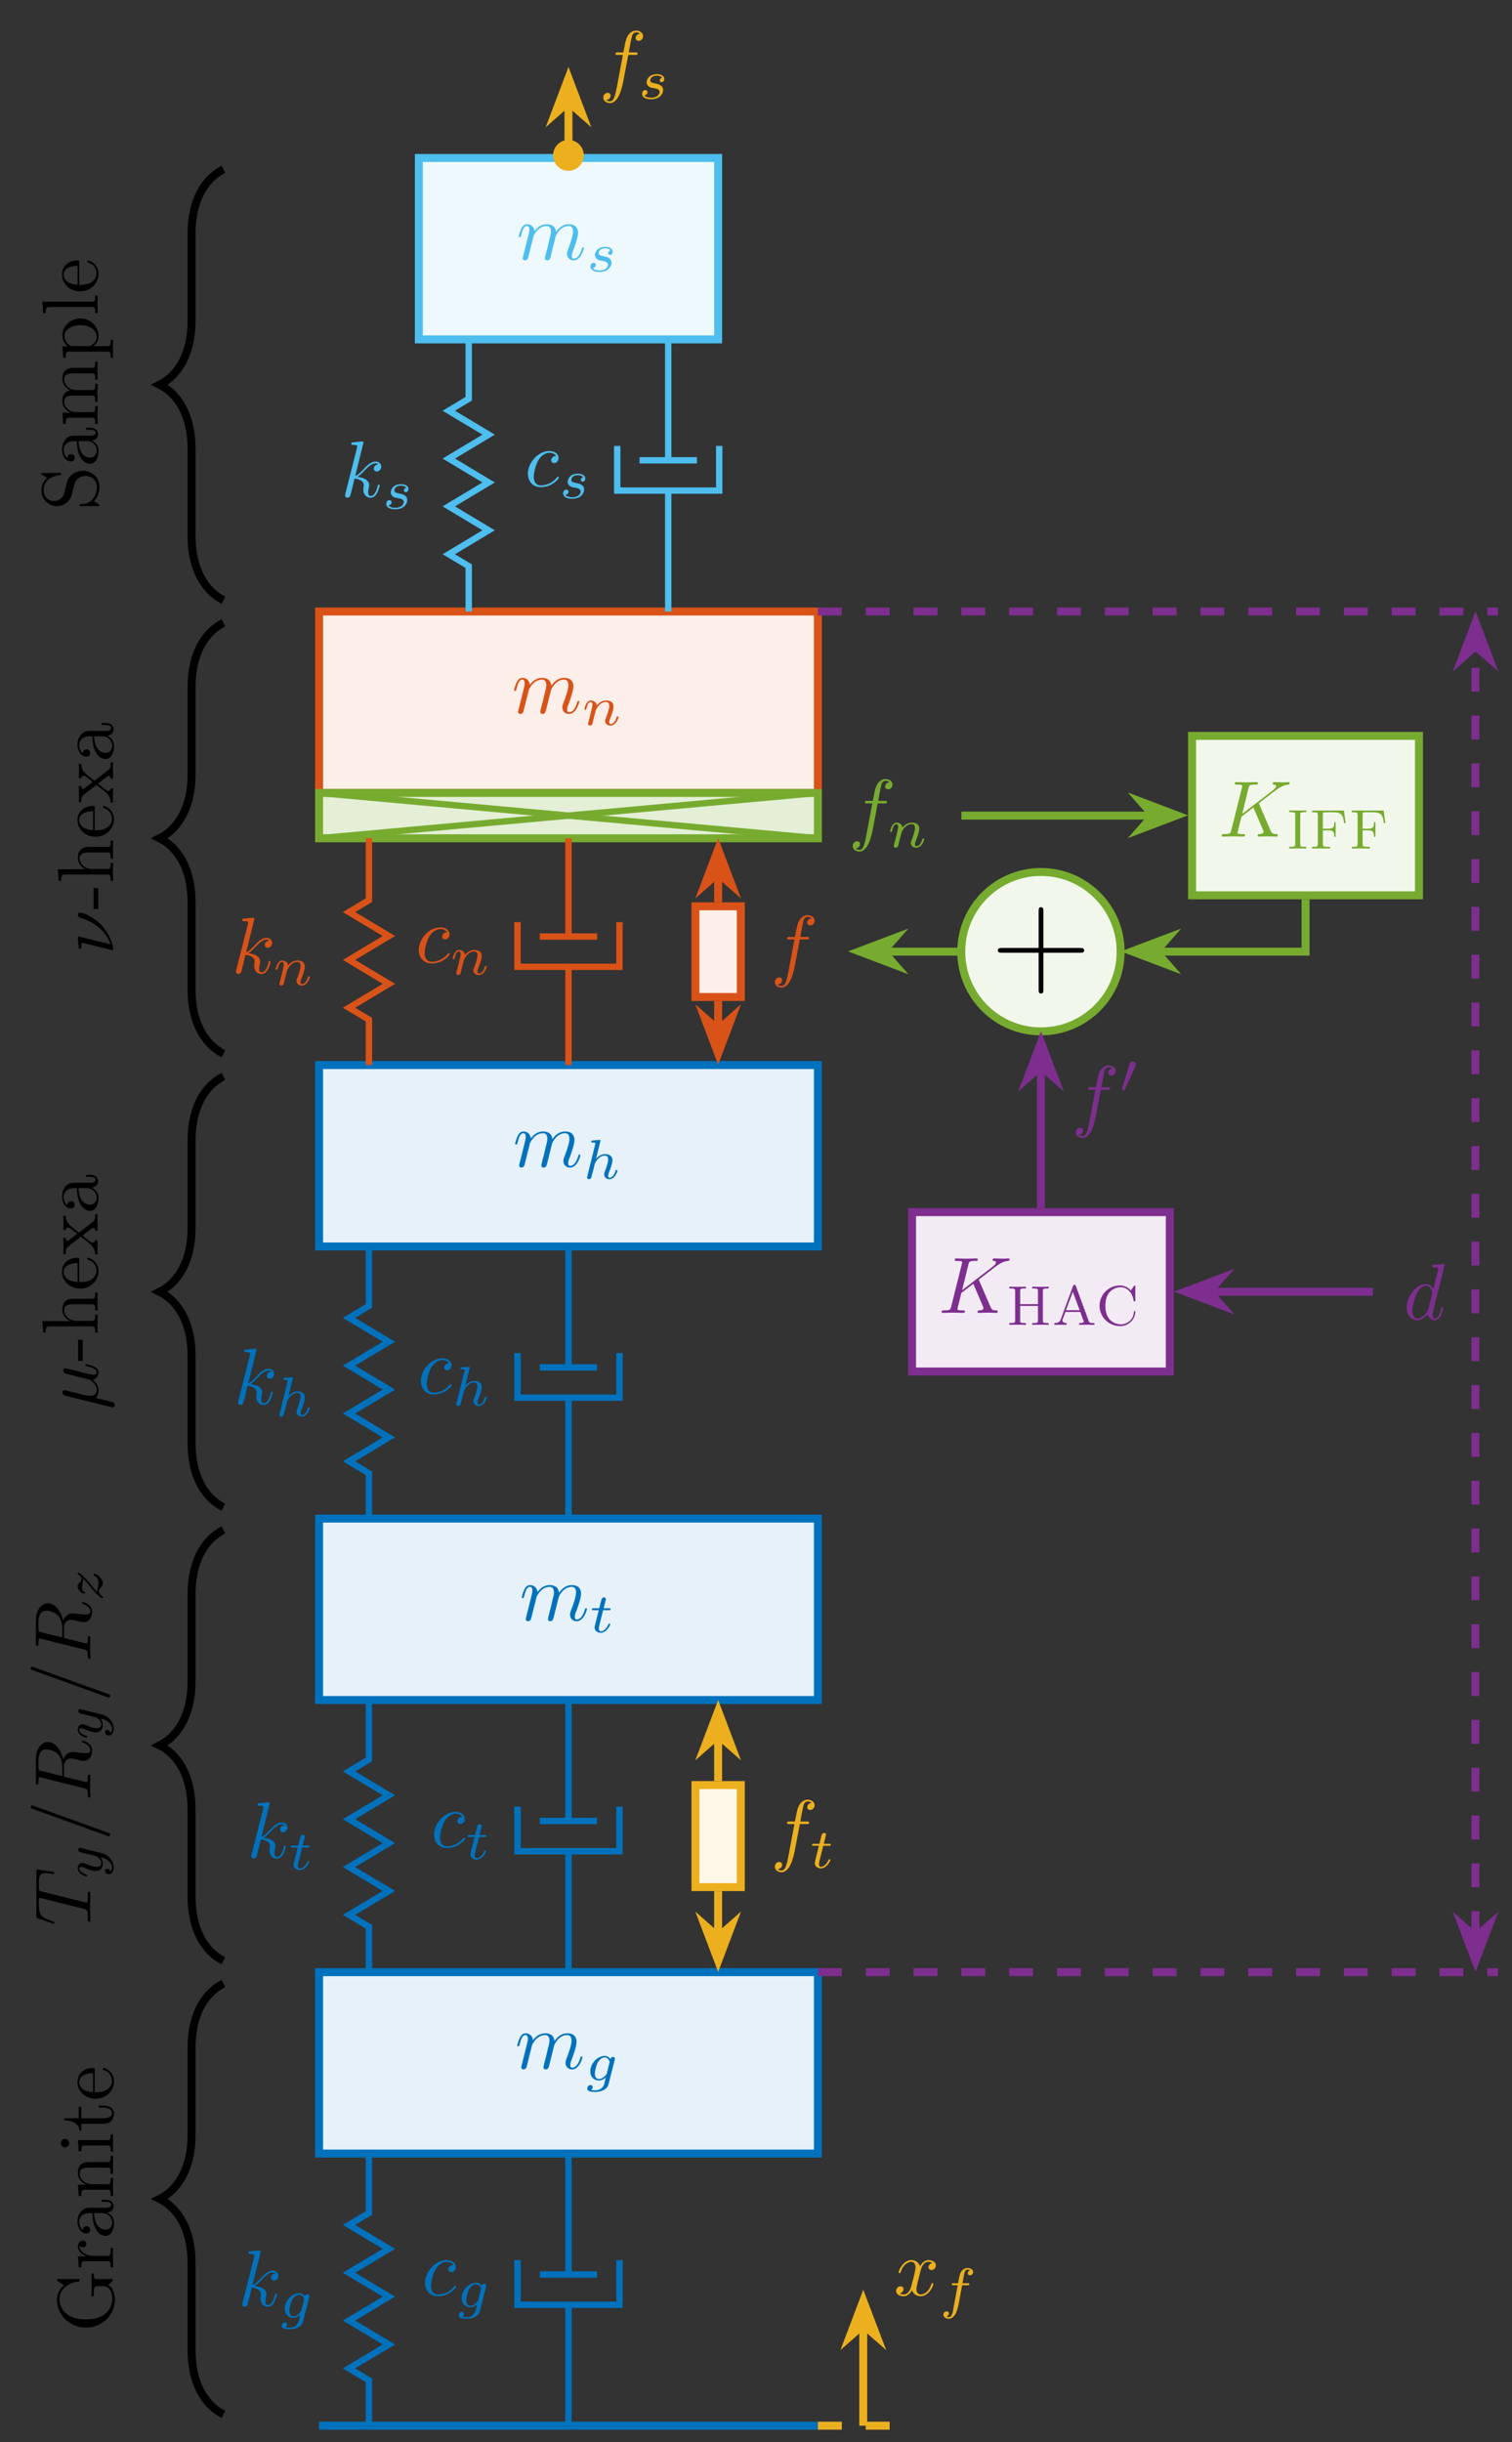
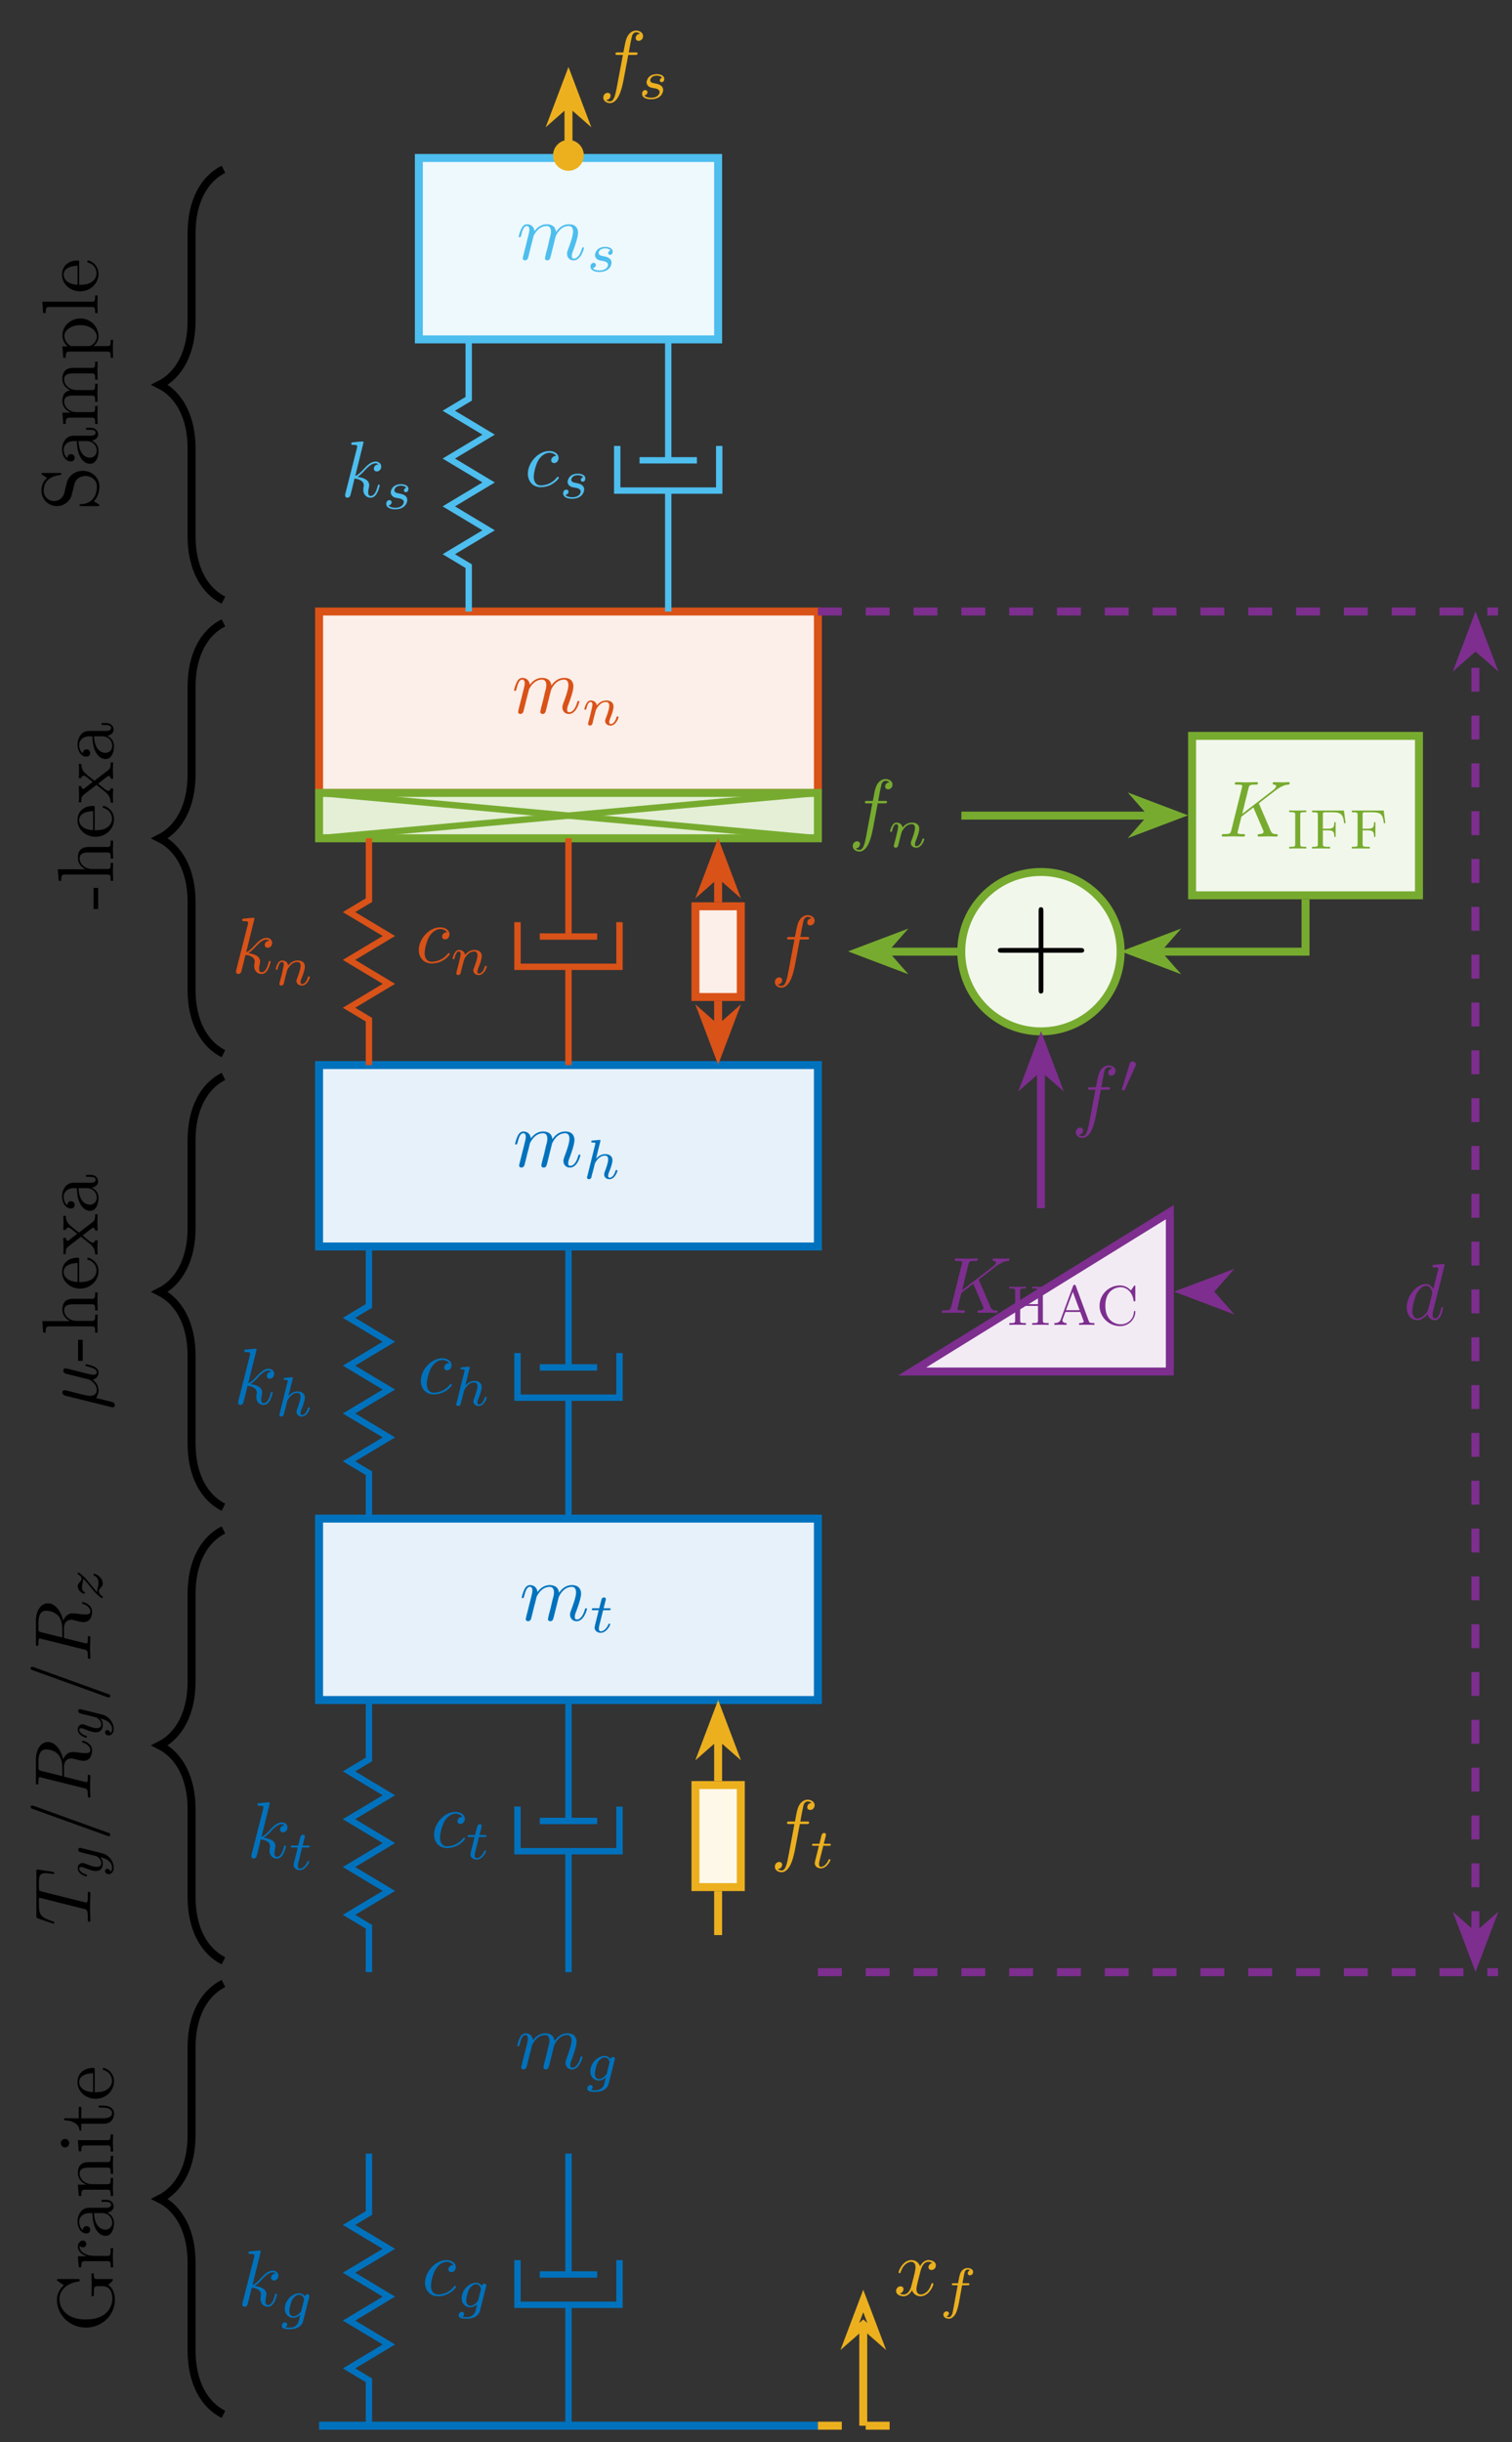
<svg xmlns="http://www.w3.org/2000/svg" xmlns:xlink="http://www.w3.org/1999/xlink" width="188.277" height="304.049" viewBox="0 0 188.277 304.049">
  <rect x="0" y="0" width="188.277" height="304.049" fill="#333333" stroke="none" />
  <defs>
    <g>
      <g id="glyph-0-0">
</g>
      <g id="glyph-0-1">
        <path d="M 4.922 -1.422 C 4.922 -1.516 4.828 -1.516 4.797 -1.516 C 4.719 -1.516 4.688 -1.484 4.672 -1.406 C 4.344 -0.344 3.672 -0.109 3.359 -0.109 C 2.969 -0.109 2.812 -0.422 2.812 -0.766 C 2.812 -0.984 2.875 -1.203 2.969 -1.641 L 3.312 -3 C 3.375 -3.25 3.609 -4.172 4.297 -4.172 C 4.344 -4.172 4.578 -4.172 4.797 -4.031 C 4.516 -3.984 4.312 -3.734 4.312 -3.5 C 4.312 -3.344 4.422 -3.156 4.688 -3.156 C 4.906 -3.156 5.234 -3.328 5.234 -3.734 C 5.234 -4.25 4.641 -4.391 4.312 -4.391 C 3.734 -4.391 3.391 -3.859 3.266 -3.625 C 3.016 -4.281 2.484 -4.391 2.188 -4.391 C 1.156 -4.391 0.594 -3.109 0.594 -2.859 C 0.594 -2.766 0.719 -2.766 0.719 -2.766 C 0.797 -2.766 0.828 -2.781 0.844 -2.875 C 1.188 -3.922 1.828 -4.172 2.172 -4.172 C 2.359 -4.172 2.703 -4.078 2.703 -3.5 C 2.703 -3.188 2.547 -2.531 2.172 -1.141 C 2.016 -0.531 1.672 -0.109 1.234 -0.109 C 1.172 -0.109 0.938 -0.109 0.734 -0.234 C 0.984 -0.281 1.203 -0.5 1.203 -0.781 C 1.203 -1.047 0.984 -1.125 0.828 -1.125 C 0.531 -1.125 0.281 -0.859 0.281 -0.547 C 0.281 -0.094 0.781 0.109 1.219 0.109 C 1.875 0.109 2.234 -0.578 2.266 -0.641 C 2.375 -0.281 2.734 0.109 3.328 0.109 C 4.359 0.109 4.922 -1.172 4.922 -1.422 Z M 4.922 -1.422 " />
      </g>
      <g id="glyph-0-2">
        <path d="M 8.406 -1.422 C 8.406 -1.516 8.328 -1.516 8.297 -1.516 C 8.203 -1.516 8.203 -1.484 8.141 -1.344 C 8 -0.812 7.672 -0.109 7.141 -0.109 C 6.969 -0.109 6.891 -0.203 6.891 -0.438 C 6.891 -0.688 6.984 -0.922 7.078 -1.141 C 7.266 -1.656 7.672 -2.766 7.672 -3.328 C 7.672 -3.969 7.281 -4.391 6.531 -4.391 C 5.797 -4.391 5.281 -3.953 4.922 -3.422 C 4.906 -3.547 4.875 -3.891 4.609 -4.125 C 4.359 -4.328 4.031 -4.391 3.797 -4.391 C 2.891 -4.391 2.406 -3.75 2.25 -3.516 C 2.188 -4.094 1.781 -4.391 1.328 -4.391 C 0.875 -4.391 0.688 -4 0.594 -3.812 C 0.422 -3.469 0.281 -2.891 0.281 -2.859 C 0.281 -2.766 0.406 -2.766 0.406 -2.766 C 0.5 -2.766 0.516 -2.766 0.578 -2.984 C 0.75 -3.688 0.938 -4.172 1.297 -4.172 C 1.453 -4.172 1.609 -4.094 1.609 -3.703 C 1.609 -3.5 1.578 -3.391 1.453 -2.875 L 0.875 -0.578 C 0.844 -0.438 0.781 -0.203 0.781 -0.156 C 0.781 0.016 0.922 0.109 1.078 0.109 C 1.188 0.109 1.375 0.031 1.438 -0.172 C 1.453 -0.188 1.562 -0.656 1.625 -0.906 L 1.844 -1.797 C 1.906 -2.016 1.969 -2.234 2.016 -2.453 L 2.141 -2.953 C 2.297 -3.266 2.812 -4.172 3.766 -4.172 C 4.203 -4.172 4.297 -3.797 4.297 -3.469 C 4.297 -3.219 4.234 -2.953 4.141 -2.656 L 3.875 -1.5 C 3.766 -1.125 3.766 -1.078 3.672 -0.75 C 3.625 -0.547 3.547 -0.203 3.547 -0.156 C 3.547 0.016 3.688 0.109 3.828 0.109 C 4.141 0.109 4.203 -0.141 4.281 -0.453 L 4.875 -2.844 C 4.906 -2.969 5.422 -4.172 6.516 -4.172 C 6.938 -4.172 7.047 -3.828 7.047 -3.469 C 7.047 -2.906 6.625 -1.781 6.422 -1.25 C 6.344 -1.016 6.297 -0.906 6.297 -0.703 C 6.297 -0.234 6.641 0.109 7.109 0.109 C 8.047 0.109 8.406 -1.344 8.406 -1.422 Z M 8.406 -1.422 " />
      </g>
      <g id="glyph-0-3">
        <path d="M 4.859 -1.422 C 4.859 -1.516 4.766 -1.516 4.75 -1.516 C 4.641 -1.516 4.641 -1.484 4.609 -1.344 C 4.406 -0.609 4.172 -0.109 3.734 -0.109 C 3.547 -0.109 3.422 -0.219 3.422 -0.578 C 3.422 -0.75 3.469 -0.969 3.5 -1.125 C 3.547 -1.297 3.547 -1.344 3.547 -1.438 C 3.547 -2.078 2.922 -2.375 2.078 -2.484 C 2.375 -2.656 2.703 -2.969 2.922 -3.219 C 3.406 -3.734 3.859 -4.172 4.344 -4.172 C 4.406 -4.172 4.422 -4.172 4.438 -4.156 C 4.547 -4.141 4.562 -4.141 4.641 -4.078 C 4.656 -4.062 4.656 -4.062 4.688 -4.031 C 4.203 -4.016 4.125 -3.625 4.125 -3.5 C 4.125 -3.344 4.234 -3.156 4.5 -3.156 C 4.75 -3.156 5.047 -3.375 5.047 -3.766 C 5.047 -4.062 4.812 -4.391 4.359 -4.391 C 4.094 -4.391 3.625 -4.312 2.922 -3.516 C 2.578 -3.141 2.188 -2.734 1.812 -2.594 L 2.844 -6.781 C 2.844 -6.781 2.844 -6.891 2.719 -6.891 C 2.484 -6.891 1.766 -6.812 1.516 -6.781 C 1.422 -6.781 1.312 -6.766 1.312 -6.594 C 1.312 -6.469 1.406 -6.469 1.562 -6.469 C 2.031 -6.469 2.047 -6.406 2.047 -6.297 L 2.031 -6.109 L 0.578 -0.391 C 0.547 -0.25 0.547 -0.234 0.547 -0.172 C 0.547 0.062 0.75 0.109 0.828 0.109 C 0.969 0.109 1.109 0.016 1.172 -0.094 C 1.219 -0.188 1.672 -2.031 1.719 -2.266 C 2.062 -2.25 2.875 -2.078 2.875 -1.422 C 2.875 -1.359 2.875 -1.312 2.844 -1.219 C 2.828 -1.094 2.812 -0.984 2.812 -0.875 C 2.812 -0.281 3.203 0.109 3.719 0.109 C 4.016 0.109 4.281 -0.047 4.5 -0.422 C 4.75 -0.859 4.859 -1.422 4.859 -1.422 Z M 4.859 -1.422 " />
      </g>
      <g id="glyph-0-4">
        <path d="M 4.266 -1.062 C 4.266 -1.125 4.203 -1.188 4.141 -1.188 C 4.094 -1.188 4.078 -1.172 4.016 -1.094 C 3.234 -0.109 2.156 -0.109 2.031 -0.109 C 1.406 -0.109 1.141 -0.594 1.141 -1.188 C 1.141 -1.594 1.344 -2.562 1.672 -3.172 C 1.984 -3.734 2.531 -4.172 3.078 -4.172 C 3.406 -4.172 3.797 -4.031 3.922 -3.766 C 3.766 -3.766 3.625 -3.766 3.5 -3.625 C 3.328 -3.484 3.312 -3.312 3.312 -3.25 C 3.312 -3 3.5 -2.891 3.688 -2.891 C 3.969 -2.891 4.234 -3.141 4.234 -3.531 C 4.234 -4.016 3.766 -4.391 3.062 -4.391 C 1.719 -4.391 0.406 -2.969 0.406 -1.562 C 0.406 -0.672 0.984 0.109 2.016 0.109 C 3.438 0.109 4.266 -0.938 4.266 -1.062 Z M 4.266 -1.062 " />
      </g>
      <g id="glyph-0-5">
        <path d="M 5.484 -6.312 C 5.484 -6.766 5.016 -7 4.609 -7 C 4.281 -7 3.656 -6.812 3.359 -5.828 C 3.297 -5.625 3.266 -5.531 3.031 -4.281 L 2.344 -4.281 C 2.156 -4.281 2.047 -4.281 2.047 -4.094 C 2.047 -3.969 2.141 -3.969 2.328 -3.969 L 2.969 -3.969 L 2.234 -0.047 C 2.047 0.906 1.891 1.812 1.375 1.812 C 1.328 1.812 1.078 1.812 0.891 1.641 C 1.344 1.609 1.438 1.25 1.438 1.094 C 1.438 0.875 1.266 0.75 1.078 0.75 C 0.812 0.75 0.531 0.969 0.531 1.344 C 0.531 1.797 0.969 2.031 1.375 2.031 C 1.922 2.031 2.312 1.453 2.484 1.078 C 2.812 0.453 3.031 -0.75 3.047 -0.828 L 3.641 -3.969 L 4.5 -3.969 C 4.688 -3.969 4.797 -3.969 4.797 -4.172 C 4.797 -4.281 4.688 -4.281 4.531 -4.281 L 3.703 -4.281 C 3.812 -4.859 3.797 -4.828 3.906 -5.406 C 3.953 -5.609 4.094 -6.312 4.141 -6.438 C 4.234 -6.625 4.406 -6.781 4.609 -6.781 C 4.656 -6.781 4.906 -6.781 5.094 -6.594 C 4.656 -6.562 4.562 -6.219 4.562 -6.062 C 4.562 -5.828 4.75 -5.719 4.938 -5.719 C 5.188 -5.719 5.484 -5.938 5.484 -6.312 Z M 5.484 -6.312 " />
      </g>
      <g id="glyph-0-6">
        <path d="M 4.938 -1.422 C 4.938 -1.516 4.859 -1.516 4.828 -1.516 C 4.719 -1.516 4.719 -1.484 4.688 -1.344 C 4.516 -0.688 4.328 -0.109 3.922 -0.109 C 3.656 -0.109 3.625 -0.359 3.625 -0.562 C 3.625 -0.797 3.656 -0.875 3.688 -1.047 L 5.125 -6.781 C 5.125 -6.781 5.125 -6.891 4.984 -6.891 C 4.844 -6.891 3.906 -6.797 3.734 -6.781 C 3.656 -6.766 3.594 -6.719 3.594 -6.594 C 3.594 -6.469 3.688 -6.469 3.828 -6.469 C 4.312 -6.469 4.328 -6.406 4.328 -6.297 L 4.297 -6.109 L 3.703 -3.75 C 3.516 -4.125 3.234 -4.391 2.781 -4.391 C 1.625 -4.391 0.391 -2.922 0.391 -1.484 C 0.391 -0.547 0.938 0.109 1.719 0.109 C 1.922 0.109 2.406 0.062 3 -0.641 C 3.078 -0.219 3.438 0.109 3.906 0.109 C 4.25 0.109 4.484 -0.125 4.641 -0.438 C 4.812 -0.797 4.938 -1.422 4.938 -1.422 Z M 3.547 -3.125 L 3.062 -1.188 C 3 -1 3 -0.984 2.859 -0.812 C 2.422 -0.266 2.016 -0.109 1.734 -0.109 C 1.234 -0.109 1.094 -0.656 1.094 -1.047 C 1.094 -1.531 1.422 -2.766 1.641 -3.219 C 1.953 -3.797 2.406 -4.172 2.797 -4.172 C 3.438 -4.172 3.578 -3.359 3.578 -3.297 C 3.578 -3.234 3.562 -3.172 3.547 -3.125 Z M 3.547 -3.125 " />
      </g>
      <g id="glyph-0-7">
        <path d="M 7.344 -0.203 C 7.344 -0.312 7.234 -0.312 7.141 -0.312 C 6.734 -0.312 6.609 -0.406 6.453 -0.75 L 5.047 -4.016 C 5.047 -4.031 5 -4.125 5 -4.141 C 5 -4.141 5.172 -4.297 5.281 -4.375 L 7.031 -5.719 C 7.953 -6.406 8.344 -6.438 8.641 -6.469 C 8.719 -6.484 8.828 -6.484 8.828 -6.672 C 8.828 -6.703 8.797 -6.781 8.719 -6.781 C 8.5 -6.781 8.25 -6.75 8 -6.75 C 7.656 -6.75 7.266 -6.781 6.906 -6.781 C 6.844 -6.781 6.719 -6.781 6.719 -6.578 C 6.719 -6.516 6.766 -6.484 6.844 -6.469 C 7.047 -6.453 7.141 -6.406 7.141 -6.266 C 7.141 -6.078 6.844 -5.859 6.781 -5.797 L 2.922 -2.828 L 3.703 -6.016 C 3.797 -6.375 3.812 -6.469 4.547 -6.469 C 4.797 -6.469 4.875 -6.469 4.875 -6.672 C 4.875 -6.75 4.797 -6.781 4.75 -6.781 L 3.469 -6.75 L 2.188 -6.781 C 2.125 -6.781 2 -6.781 2 -6.594 C 2 -6.469 2.078 -6.469 2.281 -6.469 C 2.406 -6.469 2.594 -6.453 2.703 -6.453 C 2.875 -6.422 2.922 -6.406 2.922 -6.297 C 2.922 -6.25 2.922 -6.219 2.891 -6.109 L 1.562 -0.781 C 1.453 -0.391 1.438 -0.312 0.656 -0.312 C 0.484 -0.312 0.375 -0.312 0.375 -0.125 C 0.375 0 0.5 0 0.531 0 L 1.781 -0.031 L 2.422 -0.016 C 2.641 -0.016 2.859 0 3.062 0 C 3.141 0 3.266 0 3.266 -0.203 C 3.266 -0.312 3.172 -0.312 2.984 -0.312 C 2.625 -0.312 2.344 -0.312 2.344 -0.484 C 2.344 -0.562 2.406 -0.781 2.438 -0.922 L 2.828 -2.484 L 4.312 -3.625 L 5.453 -0.969 C 5.578 -0.688 5.578 -0.672 5.578 -0.609 C 5.578 -0.312 5.156 -0.312 5.062 -0.312 C 4.953 -0.312 4.844 -0.312 4.844 -0.109 C 4.844 0 4.984 0 4.984 0 C 5.375 0 5.797 -0.031 6.188 -0.031 C 6.406 -0.031 6.938 0 7.156 0 C 7.219 0 7.344 0 7.344 -0.203 Z M 7.344 -0.203 " />
      </g>
      <g id="glyph-1-0">
</g>
      <g id="glyph-1-1">
        <path d="M 4.203 -4.406 C 4.203 -4.719 3.859 -4.891 3.5 -4.891 C 3.203 -4.891 2.859 -4.719 2.672 -4.375 C 2.531 -4.109 2.469 -3.797 2.328 -3 L 1.781 -3 C 1.641 -3 1.547 -3 1.547 -2.844 C 1.547 -2.75 1.641 -2.75 1.766 -2.75 L 2.281 -2.75 L 1.672 0.547 C 1.641 0.703 1.516 1.219 1.188 1.219 C 1.188 1.219 1.016 1.219 0.875 1.141 C 1.156 1.047 1.188 0.797 1.188 0.766 C 1.188 0.609 1.062 0.5 0.906 0.5 C 0.719 0.5 0.5 0.656 0.5 0.922 C 0.5 1.234 0.828 1.422 1.188 1.422 C 1.625 1.422 1.938 0.953 2.016 0.812 C 2.266 0.344 2.422 -0.516 2.438 -0.594 L 2.828 -2.75 L 3.516 -2.75 C 3.656 -2.75 3.734 -2.75 3.734 -2.906 C 3.734 -3 3.656 -3 3.531 -3 L 2.875 -3 C 3.031 -3.875 3.094 -4.203 3.156 -4.406 C 3.188 -4.547 3.344 -4.703 3.5 -4.703 C 3.5 -4.703 3.703 -4.703 3.828 -4.609 C 3.547 -4.531 3.531 -4.281 3.531 -4.234 C 3.531 -4.078 3.641 -3.984 3.797 -3.984 C 3.984 -3.984 4.203 -4.141 4.203 -4.406 Z M 4.203 -4.406 " />
      </g>
      <g id="glyph-1-2">
        <path d="M 2.938 0.469 L 3.703 -2.562 C 3.734 -2.672 3.734 -2.719 3.734 -2.719 C 3.734 -2.859 3.609 -2.938 3.484 -2.938 C 3.328 -2.938 3.203 -2.797 3.172 -2.672 C 3.047 -2.859 2.812 -3.062 2.453 -3.062 C 1.578 -3.062 0.672 -2.141 0.672 -1.141 C 0.672 -0.422 1.156 0 1.734 0 C 2.047 0 2.359 -0.156 2.594 -0.375 C 2.484 0.062 2.562 -0.188 2.453 0.25 C 2.375 0.547 2.328 0.734 2.062 0.969 C 1.75 1.219 1.453 1.219 1.281 1.219 C 0.953 1.219 0.875 1.203 0.75 1.172 C 0.922 1.094 0.969 0.922 0.969 0.828 C 0.969 0.656 0.828 0.562 0.703 0.562 C 0.5 0.562 0.297 0.734 0.297 1 C 0.297 1.406 0.891 1.422 1.281 1.422 C 2.375 1.422 2.844 0.859 2.938 0.469 Z M 2.734 -0.922 C 2.719 -0.828 2.719 -0.812 2.594 -0.672 C 2.344 -0.375 2.016 -0.188 1.75 -0.188 C 1.391 -0.188 1.234 -0.5 1.234 -0.859 C 1.234 -1.156 1.422 -1.938 1.594 -2.25 C 1.891 -2.734 2.219 -2.875 2.453 -2.875 C 2.938 -2.875 3.078 -2.344 3.078 -2.281 C 3.078 -2.281 3.078 -2.25 3.047 -2.172 Z M 2.734 -0.922 " />
      </g>
      <g id="glyph-1-3">
        <path d="M 2.594 -1 C 2.594 -1.078 2.516 -1.078 2.484 -1.078 C 2.406 -1.078 2.406 -1.078 2.344 -0.953 C 2.156 -0.516 1.797 -0.125 1.406 -0.125 C 1.266 -0.125 1.172 -0.219 1.172 -0.469 C 1.172 -0.531 1.203 -0.688 1.203 -0.75 L 1.703 -2.75 L 2.422 -2.75 C 2.547 -2.75 2.641 -2.75 2.641 -2.906 C 2.641 -3 2.547 -3 2.438 -3 L 1.766 -3 L 2.031 -4.031 C 2.031 -4.062 2.047 -4.094 2.047 -4.125 C 2.047 -4.25 1.953 -4.344 1.812 -4.344 C 1.641 -4.344 1.531 -4.234 1.484 -4.047 C 1.438 -3.875 1.531 -4.203 1.219 -3 L 0.516 -3 C 0.375 -3 0.297 -3 0.297 -2.844 C 0.297 -2.75 0.375 -2.75 0.5 -2.75 L 1.156 -2.75 L 0.75 -1.109 C 0.703 -0.938 0.641 -0.688 0.641 -0.594 C 0.641 -0.188 1 0.062 1.391 0.062 C 2.156 0.062 2.594 -0.906 2.594 -1 Z M 2.594 -1 " />
      </g>
      <g id="glyph-1-4">
        <path d="M 4.312 -1 C 4.312 -1.078 4.219 -1.078 4.203 -1.078 C 4.109 -1.078 4.094 -1.047 4.062 -0.969 C 3.906 -0.406 3.609 -0.125 3.328 -0.125 C 3.188 -0.125 3.156 -0.219 3.156 -0.375 C 3.156 -0.531 3.188 -0.625 3.312 -0.938 C 3.406 -1.141 3.688 -1.891 3.688 -2.281 C 3.688 -2.391 3.688 -2.672 3.422 -2.875 C 3.312 -2.969 3.109 -3.062 2.781 -3.062 C 2.281 -3.062 1.906 -2.781 1.641 -2.484 L 2.172 -4.609 C 2.188 -4.625 2.203 -4.734 2.203 -4.734 C 2.203 -4.766 2.172 -4.828 2.094 -4.828 C 1.953 -4.828 1.375 -4.766 1.203 -4.75 C 1.141 -4.75 1.047 -4.734 1.047 -4.594 C 1.047 -4.5 1.141 -4.5 1.234 -4.5 C 1.562 -4.5 1.562 -4.453 1.562 -4.391 C 1.562 -4.344 1.547 -4.297 1.531 -4.234 L 0.562 -0.312 C 0.516 -0.188 0.516 -0.156 0.516 -0.156 C 0.516 -0.047 0.609 0.062 0.766 0.062 C 0.828 0.062 0.969 0.031 1.047 -0.109 C 1.062 -0.156 1.125 -0.406 1.156 -0.547 L 1.328 -1.172 C 1.344 -1.266 1.406 -1.531 1.438 -1.641 C 1.5 -1.906 1.5 -1.906 1.641 -2.141 C 1.859 -2.469 2.219 -2.875 2.75 -2.875 C 3.141 -2.875 3.156 -2.547 3.156 -2.391 C 3.156 -1.969 2.859 -1.203 2.75 -0.906 C 2.672 -0.703 2.656 -0.641 2.656 -0.531 C 2.656 -0.156 2.953 0.062 3.312 0.062 C 4 0.062 4.312 -0.891 4.312 -1 Z M 4.312 -1 " />
      </g>
      <g id="glyph-1-5">
        <path d="M 4.578 -1 C 4.578 -1.078 4.484 -1.078 4.469 -1.078 C 4.359 -1.078 4.359 -1.047 4.328 -0.969 C 4.172 -0.406 3.875 -0.125 3.594 -0.125 C 3.453 -0.125 3.422 -0.219 3.422 -0.375 C 3.422 -0.531 3.453 -0.625 3.578 -0.938 C 3.672 -1.141 3.953 -1.891 3.953 -2.281 C 3.953 -2.953 3.406 -3.062 3.047 -3.062 C 2.469 -3.062 2.078 -2.719 1.875 -2.438 C 1.828 -2.906 1.406 -3.062 1.125 -3.062 C 0.828 -3.062 0.672 -2.844 0.578 -2.688 C 0.422 -2.438 0.328 -2.031 0.328 -2 C 0.328 -1.906 0.422 -1.906 0.438 -1.906 C 0.547 -1.906 0.547 -1.938 0.594 -2.125 C 0.703 -2.531 0.828 -2.875 1.109 -2.875 C 1.281 -2.875 1.328 -2.719 1.328 -2.531 C 1.328 -2.406 1.266 -2.141 1.219 -1.953 L 1.078 -1.328 L 0.844 -0.438 C 0.828 -0.344 0.781 -0.172 0.781 -0.156 C 0.781 0 0.906 0.062 1.016 0.062 C 1.141 0.062 1.25 -0.016 1.281 -0.078 C 1.328 -0.141 1.375 -0.375 1.406 -0.516 L 1.562 -1.141 C 1.609 -1.297 1.641 -1.453 1.688 -1.609 C 1.766 -1.891 1.766 -1.953 1.969 -2.234 C 2.172 -2.516 2.5 -2.875 3.016 -2.875 C 3.422 -2.875 3.422 -2.516 3.422 -2.391 C 3.422 -1.969 3.125 -1.203 3.016 -0.906 C 2.938 -0.703 2.906 -0.641 2.906 -0.531 C 2.906 -0.156 3.219 0.062 3.578 0.062 C 4.266 0.062 4.578 -0.891 4.578 -1 Z M 4.578 -1 " />
      </g>
      <g id="glyph-1-6">
        <path d="M 3.125 -1.078 C 3.125 -1.719 2.422 -1.844 2.172 -1.891 C 2.109 -1.906 1.938 -1.938 1.891 -1.953 C 1.641 -2 1.516 -2.141 1.516 -2.297 C 1.516 -2.453 1.641 -2.641 1.781 -2.734 C 1.969 -2.859 2.219 -2.875 2.344 -2.875 C 2.484 -2.875 2.844 -2.844 3 -2.609 C 2.812 -2.578 2.703 -2.422 2.703 -2.281 C 2.703 -2.125 2.844 -2.062 2.938 -2.062 C 3 -2.062 3.266 -2.109 3.266 -2.469 C 3.266 -2.906 2.766 -3.062 2.344 -3.062 C 1.266 -3.062 1.062 -2.266 1.062 -2.047 C 1.062 -1.797 1.203 -1.625 1.312 -1.547 C 1.484 -1.406 1.609 -1.375 2.094 -1.297 C 2.234 -1.266 2.688 -1.188 2.688 -0.828 C 2.688 -0.719 2.609 -0.453 2.312 -0.281 C 2.047 -0.125 1.703 -0.125 1.625 -0.125 C 1.344 -0.125 0.953 -0.188 0.781 -0.422 C 1.016 -0.438 1.172 -0.625 1.172 -0.812 C 1.172 -0.984 1.047 -1.078 0.891 -1.078 C 0.703 -1.078 0.5 -0.906 0.5 -0.609 C 0.5 -0.188 0.938 0.062 1.609 0.062 C 2.891 0.062 3.125 -0.812 3.125 -1.078 Z M 3.125 -1.078 " />
      </g>
      <g id="glyph-2-0">
</g>
      <g id="glyph-2-1">
        <path d="M -2.406 -7.297 L -2.703 -7.297 L -2.672 -6.078 C -2.672 -5.688 -2.672 -4.844 -2.703 -4.484 L -2.406 -4.484 L -2.406 -4.797 C -2.406 -5.688 -2.297 -5.719 -1.922 -5.719 L -1.297 -5.719 C -0.172 -5.719 -0.094 -4.469 -0.094 -4.188 C -0.094 -3.547 -0.438 -1.578 -3.391 -1.578 C -6.359 -1.578 -6.688 -3.531 -6.688 -4.125 C -6.688 -5.188 -5.797 -6.094 -4.328 -6.297 C -4.203 -6.312 -4.172 -6.312 -4.172 -6.453 C -4.172 -6.609 -4.203 -6.609 -4.406 -6.609 L -6.75 -6.609 C -6.922 -6.609 -7 -6.609 -7 -6.5 C -7 -6.453 -7 -6.422 -6.875 -6.344 L -6.141 -5.844 C -6.453 -5.531 -7 -4.984 -7 -4.016 C -7 -2.156 -5.422 -0.562 -3.391 -0.562 C -1.359 -0.562 0.219 -2.141 0.219 -4.031 C 0.219 -4.75 -0.047 -5.547 -0.625 -5.891 C -0.406 -6.016 -0.016 -6.406 -0.016 -6.516 C -0.016 -6.609 -0.094 -6.609 -0.234 -6.609 L -1.969 -6.609 C -2.344 -6.609 -2.406 -6.641 -2.406 -7.297 Z M -2.406 -7.297 " />
      </g>
      <g id="glyph-2-2">
        <path d="M -3.781 -3.609 C -4.094 -3.609 -4.391 -3.297 -4.391 -2.875 C -4.391 -2.156 -3.719 -1.797 -3.297 -1.656 L -4.391 -1.656 L -4.281 -0.281 L -3.969 -0.281 C -3.969 -0.969 -3.906 -1.047 -3.406 -1.047 L -0.75 -1.047 C -0.312 -1.047 -0.312 -0.938 -0.312 -0.281 L 0 -0.281 L -0.031 -1.406 C -0.031 -1.812 -0.031 -2.266 0 -2.672 L -0.312 -2.672 L -0.312 -2.453 C -0.312 -1.719 -0.422 -1.703 -0.781 -1.703 L -2.297 -1.703 C -3.281 -1.703 -4.172 -2.125 -4.172 -2.875 C -4.172 -2.953 -4.172 -2.969 -4.156 -2.984 C -4.141 -2.953 -4.031 -2.766 -3.766 -2.766 C -3.5 -2.766 -3.344 -2.969 -3.344 -3.188 C -3.344 -3.359 -3.469 -3.609 -3.781 -3.609 Z M -3.781 -3.609 " />
      </g>
      <g id="glyph-2-3">
        <path d="M -0.891 -4.797 L -1.438 -4.797 L -1.438 -4.547 L -0.891 -4.547 C -0.312 -4.547 -0.25 -4.297 -0.25 -4.188 C -0.25 -3.859 -0.688 -3.812 -0.75 -3.812 L -2.734 -3.812 C -3.141 -3.812 -3.531 -3.812 -3.906 -3.469 C -4.281 -3.078 -4.438 -2.578 -4.438 -2.109 C -4.438 -1.297 -3.984 -0.609 -3.328 -0.609 C -3.031 -0.609 -2.859 -0.797 -2.859 -1.062 C -2.859 -1.344 -3.062 -1.516 -3.312 -1.516 C -3.438 -1.516 -3.766 -1.469 -3.766 -1.016 C -4.125 -1.281 -4.234 -1.766 -4.234 -2.078 C -4.234 -2.562 -3.844 -3.141 -2.953 -3.141 L -2.594 -3.141 C -2.562 -2.625 -2.531 -1.938 -2.234 -1.312 C -1.891 -0.562 -1.375 -0.312 -0.938 -0.312 C -0.141 -0.312 0.109 -1.281 0.109 -1.906 C 0.109 -2.562 -0.281 -3.016 -0.75 -3.203 C -0.359 -3.25 0.062 -3.516 0.062 -3.984 C 0.062 -4.188 -0.078 -4.797 -0.891 -4.797 Z M -1.391 -3.141 C -0.453 -3.141 -0.109 -2.422 -0.109 -1.969 C -0.109 -1.484 -0.453 -1.078 -0.953 -1.078 C -1.5 -1.078 -2.328 -1.5 -2.375 -3.141 Z M -1.391 -3.141 " />
      </g>
      <g id="glyph-2-4">
        <path d="M 0 -5.312 L -0.312 -5.312 C -0.312 -4.797 -0.312 -4.547 -0.609 -4.531 L -2.5 -4.531 C -3.359 -4.531 -3.656 -4.531 -4.016 -4.234 C -4.188 -4.094 -4.391 -3.766 -4.391 -3.188 C -4.391 -2.453 -3.953 -2 -3.344 -1.719 L -4.391 -1.719 L -4.281 -0.312 L -3.969 -0.312 C -3.969 -1.016 -3.906 -1.094 -3.406 -1.094 L -0.75 -1.094 C -0.312 -1.094 -0.312 -0.984 -0.312 -0.312 L 0 -0.312 L -0.031 -1.438 L 0 -2.547 L -0.312 -2.547 C -0.312 -1.891 -0.312 -1.781 -0.75 -1.781 L -2.578 -1.781 C -3.609 -1.781 -4.172 -2.484 -4.172 -3.109 C -4.172 -3.734 -3.625 -3.844 -3.062 -3.844 L -0.75 -3.844 C -0.312 -3.844 -0.312 -3.734 -0.312 -3.078 L 0 -3.078 L -0.031 -4.203 Z M 0 -5.312 " />
      </g>
      <g id="glyph-2-5">
        <path d="M 0 -2.453 L -0.312 -2.453 C -0.312 -1.797 -0.359 -1.75 -0.75 -1.75 L -4.391 -1.75 L -4.281 -0.359 L -3.969 -0.359 C -3.969 -1.016 -3.906 -1.094 -3.422 -1.094 L -0.75 -1.094 C -0.312 -1.094 -0.312 -0.984 -0.312 -0.328 L 0 -0.328 L -0.031 -1.422 C -0.031 -1.766 -0.016 -2.109 0 -2.453 Z M -6 -1.906 C -6.266 -1.906 -6.516 -1.672 -6.516 -1.375 C -6.516 -1.047 -6.234 -0.844 -6 -0.844 C -5.719 -0.844 -5.469 -1.078 -5.469 -1.375 C -5.469 -1.703 -5.75 -1.906 -6 -1.906 Z M -6 -1.906 " />
      </g>
      <g id="glyph-2-6">
        <path d="M -1.234 -3.297 L -1.797 -3.297 L -1.797 -3.047 L -1.25 -3.047 C -0.516 -3.047 -0.141 -2.75 -0.141 -2.375 C -0.141 -1.719 -1.047 -1.719 -1.203 -1.719 L -3.969 -1.719 L -3.969 -3.141 L -4.281 -3.141 L -4.281 -1.719 L -6.109 -1.719 L -6.109 -1.469 C -5.281 -1.453 -4.234 -1.156 -4.188 -0.188 L -3.969 -0.188 L -3.969 -1.031 L -1.234 -1.031 C -0.016 -1.031 0.109 -1.953 0.109 -2.312 C 0.109 -3.016 -0.594 -3.297 -1.234 -3.297 Z M -1.234 -3.297 " />
      </g>
      <g id="glyph-2-7">
        <path d="M -1.188 -4.125 C -1.281 -4.125 -1.297 -4.031 -1.297 -3.984 C -1.297 -3.906 -1.234 -3.875 -1.156 -3.859 C -0.141 -3.516 -0.141 -2.625 -0.141 -2.516 C -0.141 -2.031 -0.438 -1.625 -0.797 -1.406 C -1.281 -1.094 -1.938 -1.094 -2.297 -1.094 L -2.297 -3.875 C -2.297 -4.094 -2.297 -4.125 -2.5 -4.125 C -3.484 -4.125 -4.438 -3.578 -4.438 -2.344 C -4.438 -1.188 -3.422 -0.281 -2.188 -0.281 C -0.859 -0.281 0.109 -1.312 0.109 -2.453 C 0.109 -3.672 -0.984 -4.125 -1.188 -4.125 Z M -2.5 -3.469 L -2.5 -1.109 C -3.984 -1.172 -4.234 -2 -4.234 -2.344 C -4.234 -3.359 -2.891 -3.469 -2.5 -3.469 Z M -2.5 -3.469 " />
      </g>
      <g id="glyph-2-8">
        <path d="M -7.25 -4.391 C -7.359 -4.391 -7.438 -4.312 -7.438 -4.203 C -7.438 -4.062 -7.344 -4.016 -7.25 -3.984 L 2.109 -0.609 C 2.234 -0.562 2.281 -0.562 2.281 -0.562 C 2.391 -0.562 2.484 -0.641 2.484 -0.75 C 2.484 -0.891 2.375 -0.938 2.281 -0.969 L -7.062 -4.344 C -7.188 -4.391 -7.25 -4.391 -7.25 -4.391 Z M -7.25 -4.391 " />
      </g>
      <g id="glyph-2-9">
        <path d="M -1.859 -2.734 L -2.438 -2.734 L -2.438 -0.109 L -1.859 -0.109 Z M -1.859 -2.734 " />
      </g>
      <g id="glyph-2-10">
        <path d="M 0 -5.312 L -0.312 -5.312 C -0.312 -4.797 -0.312 -4.547 -0.609 -4.531 L -2.5 -4.531 C -3.359 -4.531 -3.656 -4.531 -4.016 -4.234 C -4.188 -4.094 -4.391 -3.766 -4.391 -3.188 C -4.391 -2.344 -3.797 -1.922 -3.438 -1.75 L -6.891 -1.75 L -6.781 -0.312 L -6.469 -0.312 C -6.469 -1.016 -6.406 -1.094 -5.906 -1.094 L -0.75 -1.094 C -0.312 -1.094 -0.312 -0.984 -0.312 -0.312 L 0 -0.312 L -0.031 -1.438 L 0 -2.547 L -0.312 -2.547 C -0.312 -1.891 -0.312 -1.781 -0.75 -1.781 L -2.578 -1.781 C -3.609 -1.781 -4.172 -2.484 -4.172 -3.109 C -4.172 -3.734 -3.625 -3.844 -3.062 -3.844 L -0.75 -3.844 C -0.312 -3.844 -0.312 -3.734 -0.312 -3.078 L 0 -3.078 L -0.031 -4.203 Z M 0 -5.312 " />
      </g>
      <g id="glyph-2-11">
        <path d="M 0 -5.125 L -0.312 -5.125 C -0.312 -4.578 -0.328 -4.406 -0.609 -4.172 L -2.328 -2.844 C -2.703 -3.141 -3.188 -3.516 -3.453 -3.766 C -3.812 -4.062 -3.953 -4.469 -3.969 -4.938 L -4.281 -4.938 C -4.25 -4.688 -4.25 -4.391 -4.25 -4.125 C -4.25 -3.828 -4.266 -3.297 -4.281 -3.172 L -3.969 -3.172 C -3.953 -3.391 -3.812 -3.469 -3.656 -3.469 C -3.5 -3.469 -3.375 -3.359 -3.312 -3.312 L -2.547 -2.703 L -3.547 -1.922 C -3.641 -1.828 -3.656 -1.828 -3.719 -1.828 C -3.875 -1.828 -3.953 -1.984 -3.969 -2.188 L -4.281 -2.188 L -4.25 -1.109 C -4.25 -0.906 -4.25 -0.438 -4.281 -0.172 L -3.969 -0.172 C -3.969 -0.859 -3.953 -0.875 -3.359 -1.344 L -2.078 -2.328 C -1.484 -1.859 -1.469 -1.859 -0.906 -1.391 C -0.328 -0.906 -0.312 -0.328 -0.312 -0.125 L 0 -0.125 C -0.016 -0.375 -0.031 -0.688 -0.031 -0.938 L 0 -1.891 L -0.312 -1.891 C -0.344 -1.672 -0.469 -1.594 -0.609 -1.594 C -0.828 -1.594 -1.156 -1.891 -1.875 -2.484 L -0.891 -3.25 C -0.781 -3.328 -0.609 -3.453 -0.562 -3.453 C -0.469 -3.453 -0.312 -3.359 -0.312 -3.094 L 0 -3.094 L -0.031 -4.172 C -0.031 -4.438 -0.016 -4.828 0 -5.125 Z M 0 -5.125 " />
      </g>
      <g id="glyph-2-12">
        <path d="M -1.844 -4.953 C -2.844 -4.953 -3.656 -4.297 -3.844 -3.469 L -4.156 -2.188 C -4.312 -1.578 -4.844 -1.188 -5.422 -1.188 C -6.109 -1.188 -6.719 -1.719 -6.719 -2.5 C -6.719 -4.156 -5.094 -4.375 -4.641 -4.438 C -4.578 -4.438 -4.531 -4.438 -4.531 -4.547 C -4.531 -4.688 -4.578 -4.688 -4.766 -4.688 L -6.75 -4.688 C -6.922 -4.688 -7 -4.688 -7 -4.578 C -7 -4.5 -6.984 -4.5 -6.859 -4.422 L -6.297 -4.078 C -6.594 -3.781 -7 -3.375 -7 -2.484 C -7 -1.391 -6.125 -0.562 -5.062 -0.562 C -4.25 -0.562 -3.516 -1.078 -3.25 -1.859 C -3.219 -1.969 -3.094 -2.469 -2.922 -3.172 C -2.859 -3.438 -2.781 -3.734 -2.422 -4.016 C -2.156 -4.219 -1.828 -4.312 -1.516 -4.312 C -0.797 -4.312 -0.094 -3.812 -0.094 -2.984 C -0.094 -2.703 -0.141 -1.938 -0.625 -1.422 C -1.156 -0.844 -1.797 -0.812 -2.156 -0.797 C -2.25 -0.797 -2.25 -0.719 -2.25 -0.688 C -2.25 -0.562 -2.188 -0.562 -2 -0.562 L -0.016 -0.562 C 0.156 -0.562 0.219 -0.562 0.219 -0.672 C 0.219 -0.734 0.203 -0.75 0.094 -0.812 C 0.094 -0.812 0.047 -0.844 -0.469 -1.172 C -0.141 -1.484 0.219 -2.109 0.219 -3 C 0.219 -4.156 -0.75 -4.953 -1.844 -4.953 Z M -1.844 -4.953 " />
      </g>
      <g id="glyph-2-13">
        <path d="M 0 -8.062 L -0.312 -8.062 C -0.312 -7.547 -0.312 -7.297 -0.609 -7.297 L -2.5 -7.297 C -3.359 -7.297 -3.656 -7.297 -4.016 -6.984 C -4.188 -6.844 -4.391 -6.516 -4.391 -5.938 C -4.391 -5.109 -3.797 -4.672 -3.406 -4.5 C -4.281 -4.359 -4.391 -3.625 -4.391 -3.188 C -4.391 -2.453 -3.953 -2 -3.344 -1.719 L -4.391 -1.719 L -4.281 -0.312 L -3.969 -0.312 C -3.969 -1.016 -3.906 -1.094 -3.406 -1.094 L -0.75 -1.094 C -0.312 -1.094 -0.312 -0.984 -0.312 -0.312 L 0 -0.312 L -0.031 -1.438 L 0 -2.547 L -0.312 -2.547 C -0.312 -1.891 -0.312 -1.781 -0.75 -1.781 L -2.578 -1.781 C -3.609 -1.781 -4.172 -2.484 -4.172 -3.109 C -4.172 -3.734 -3.625 -3.844 -3.062 -3.844 L -0.75 -3.844 C -0.312 -3.844 -0.312 -3.734 -0.312 -3.078 L 0 -3.078 L -0.031 -4.203 L 0 -5.312 L -0.312 -5.312 C -0.312 -4.641 -0.312 -4.531 -0.75 -4.531 L -2.578 -4.531 C -3.609 -4.531 -4.172 -5.234 -4.172 -5.875 C -4.172 -6.5 -3.625 -6.609 -3.062 -6.609 L -0.75 -6.609 C -0.312 -6.609 -0.312 -6.5 -0.312 -5.828 L 0 -5.828 L -0.031 -6.953 Z M 0 -8.062 " />
      </g>
      <g id="glyph-2-14">
        <path d="M -2.141 -5.172 C -3.406 -5.172 -4.391 -4.203 -4.391 -3.094 C -4.391 -2.328 -3.953 -1.906 -3.734 -1.703 L -4.391 -1.703 L -4.281 -0.281 L -3.969 -0.281 C -3.969 -0.984 -3.906 -1.047 -3.469 -1.047 L 1.172 -1.047 C 1.625 -1.047 1.625 -0.938 1.625 -0.281 L 1.922 -0.281 L 1.891 -1.391 L 1.922 -2.516 L 1.625 -2.516 C 1.625 -1.844 1.625 -1.734 1.172 -1.734 L -0.578 -1.734 C -0.422 -1.781 0.109 -2.203 0.109 -2.953 C 0.109 -4.141 -0.859 -5.172 -2.141 -5.172 Z M -2.141 -4.344 C -0.938 -4.344 -0.109 -3.656 -0.109 -2.922 C -0.109 -2.516 -0.312 -2.141 -0.719 -1.875 C -0.922 -1.734 -0.938 -1.734 -1.125 -1.734 L -3.344 -1.734 C -3.844 -2.031 -4.141 -2.516 -4.141 -3.016 C -4.141 -3.734 -3.266 -4.344 -2.141 -4.344 Z M -2.141 -4.344 " />
      </g>
      <g id="glyph-2-15">
        <path d="M 0 -2.531 L -0.312 -2.531 C -0.312 -1.859 -0.312 -1.75 -0.75 -1.75 L -6.891 -1.75 L -6.781 -0.328 L -6.469 -0.328 C -6.469 -1.016 -6.406 -1.094 -5.906 -1.094 L -0.75 -1.094 C -0.312 -1.094 -0.312 -0.984 -0.312 -0.328 L 0 -0.328 L -0.031 -1.422 Z M 0 -2.531 " />
      </g>
      <g id="glyph-3-0">
</g>
      <g id="glyph-3-1">
        <path d="M -4.719 -6.703 L -6.438 -6.969 C -6.484 -6.969 -6.578 -6.984 -6.609 -6.984 C -6.719 -6.984 -6.719 -6.891 -6.719 -6.719 L -6.719 -1.203 C -6.719 -0.969 -6.703 -0.969 -6.516 -0.891 L -4.766 -0.297 C -4.75 -0.281 -4.594 -0.234 -4.594 -0.234 C -4.531 -0.234 -4.484 -0.281 -4.484 -0.359 C -4.484 -0.453 -4.531 -0.469 -4.688 -0.531 C -6.234 -1.062 -6.406 -1.312 -6.406 -2.781 L -6.406 -3.172 C -6.406 -3.453 -6.375 -3.453 -6.297 -3.453 C -6.234 -3.453 -6.109 -3.422 -6.078 -3.406 L -0.781 -2.078 C -0.422 -2 -0.312 -1.969 -0.312 -0.906 C -0.312 -0.547 -0.312 -0.484 -0.125 -0.484 C 0 -0.484 0 -0.594 0 -0.656 C 0 -0.922 -0.016 -1.203 -0.016 -1.469 L -0.031 -2.312 L -0.016 -3.141 C -0.016 -3.422 0 -3.719 0 -4 C 0 -4.094 0 -4.219 -0.203 -4.219 C -0.312 -4.219 -0.312 -4.141 -0.312 -3.875 C -0.312 -3.625 -0.312 -3.5 -0.328 -3.25 C -0.359 -2.953 -0.391 -2.875 -0.547 -2.875 C -0.547 -2.875 -0.609 -2.875 -0.75 -2.922 L -6.016 -4.234 C -6.297 -4.312 -6.359 -4.344 -6.391 -4.469 C -6.406 -4.547 -6.406 -4.875 -6.406 -5.094 C -6.406 -6.094 -6.375 -6.531 -5.594 -6.531 C -5.453 -6.531 -5.062 -6.5 -4.797 -6.453 C -4.766 -6.453 -4.641 -6.422 -4.609 -6.422 C -4.547 -6.422 -4.484 -6.453 -4.484 -6.547 C -4.484 -6.656 -4.562 -6.672 -4.719 -6.703 Z M -4.719 -6.703 " />
      </g>
      <g id="glyph-3-2">
        <path d="M -5.484 -6.406 C -5.156 -6.406 -4.469 -6.25 -4.078 -5.859 C -3.812 -5.609 -3.5 -5.078 -3.5 -4.188 L -3.5 -3.078 L -6.094 -3.719 C -6.328 -3.781 -6.422 -3.812 -6.453 -4 C -6.469 -4.094 -6.469 -4.406 -6.469 -4.609 C -6.469 -5.312 -6.469 -6.406 -5.484 -6.406 Z M -0.922 -7.484 C -1.047 -7.484 -1.047 -7.375 -1.047 -7.375 C -1.047 -7.281 -0.969 -7.266 -0.906 -7.25 C -0.172 -7 0 -6.562 0 -6.344 C 0 -6.016 -0.219 -5.938 -0.609 -5.938 C -0.906 -5.938 -1.422 -6 -1.734 -6.047 C -1.875 -6.062 -2.062 -6.078 -2.203 -6.078 C -2.969 -6.078 -3.281 -5.422 -3.375 -5.156 C -3.594 -6.156 -4.281 -7.328 -5.281 -7.328 C -6.141 -7.328 -6.781 -6.438 -6.781 -5.141 L -6.781 -2.312 C -6.781 -2.109 -6.781 -2.031 -6.578 -2.031 C -6.469 -2.031 -6.469 -2.109 -6.469 -2.297 C -6.469 -2.297 -6.469 -2.516 -6.453 -2.672 C -6.422 -2.859 -6.422 -2.953 -6.297 -2.953 C -6.25 -2.953 -6.219 -2.938 -6.109 -2.906 L -0.781 -1.578 C -0.391 -1.484 -0.312 -1.453 -0.312 -0.672 C -0.312 -0.5 -0.312 -0.406 -0.109 -0.406 C 0 -0.406 0 -0.547 0 -0.547 L -0.031 -1.797 L 0 -3.062 C 0 -3.141 0 -3.25 -0.203 -3.25 C -0.312 -3.25 -0.312 -3.172 -0.312 -2.969 C -0.312 -2.609 -0.312 -2.328 -0.484 -2.328 C -0.547 -2.328 -0.594 -2.344 -0.656 -2.359 L -3.281 -3.016 L -3.281 -4.203 C -3.281 -5.094 -2.734 -5.281 -2.375 -5.281 C -2.234 -5.281 -1.922 -5.203 -1.703 -5.141 C -1.422 -5.062 -1.047 -4.984 -0.859 -4.984 C 0.219 -4.984 0.219 -6.172 0.219 -6.297 C 0.219 -7.141 -0.781 -7.484 -0.922 -7.484 Z M -0.922 -7.484 " />
      </g>
      <g id="glyph-3-3">
        <path d="M -1.422 -5.672 C -1.516 -5.672 -1.516 -5.594 -1.516 -5.562 C -1.516 -5.453 -1.484 -5.453 -1.344 -5.422 C -0.688 -5.25 -0.109 -5.062 -0.109 -4.656 C -0.109 -4.391 -0.359 -4.359 -0.562 -4.359 C -0.781 -4.359 -1.25 -4.484 -1.594 -4.562 L -2.672 -4.844 C -2.812 -4.875 -3.188 -4.969 -3.344 -5.016 C -3.578 -5.062 -3.953 -5.156 -4.016 -5.156 C -4.188 -5.156 -4.281 -5.016 -4.281 -4.875 C -4.281 -4.828 -4.266 -4.562 -3.922 -4.484 L -2.078 -4.016 L -1.062 -3.766 C -1.016 -3.75 -0.109 -3.281 -0.109 -2.469 C -0.109 -1.969 -0.438 -1.734 -0.969 -1.734 C -1.266 -1.734 -1.531 -1.812 -1.812 -1.875 L -3.484 -2.297 C -3.688 -2.344 -4.062 -2.438 -4.125 -2.438 C -4.281 -2.438 -4.391 -2.328 -4.391 -2.156 C -4.391 -2.125 -4.375 -1.844 -4.031 -1.75 L 1.719 -0.328 C 1.828 -0.297 1.875 -0.297 1.875 -0.297 C 2.031 -0.297 2.141 -0.406 2.141 -0.578 C 2.141 -0.781 1.969 -0.906 1.938 -0.922 C 1.844 -0.969 1.328 -1.094 -0.203 -1.469 C 0.062 -1.781 0.109 -2.234 0.109 -2.438 C 0.109 -3.125 -0.344 -3.516 -0.609 -3.75 C -0.172 -3.844 0.109 -4.203 0.109 -4.641 C 0.109 -4.984 -0.125 -5.219 -0.438 -5.375 C -0.797 -5.547 -1.422 -5.672 -1.422 -5.672 Z M -1.422 -5.672 " />
      </g>
      <g id="glyph-3-4">
-         <path d="M -4.125 -5.203 C -4.281 -5.203 -4.391 -5.078 -4.391 -4.906 C -4.391 -4.828 -4.344 -4.609 -4.062 -4.531 C -1.812 -3.891 -0.688 -2.375 -0.328 -1.25 L -4.281 -2.219 C -4.281 -2.219 -4.391 -2.219 -4.391 -2.094 C -4.391 -1.859 -4.312 -1.141 -4.281 -0.891 C -4.281 -0.797 -4.266 -0.688 -4.094 -0.688 C -3.969 -0.688 -3.969 -0.781 -3.969 -0.938 C -3.969 -1.406 -3.906 -1.422 -3.797 -1.422 C -3.734 -1.422 -3.266 -1.312 -3 -1.234 L -0.562 -0.641 L -0.125 -0.531 C -0.016 -0.531 0 -0.625 0 -0.688 L 0 -0.828 C -0.125 -1.516 -0.5 -2.594 -1.453 -3.625 C -2.672 -4.938 -4.031 -5.203 -4.125 -5.203 Z M -4.125 -5.203 " />
-       </g>
+         </g>
      <g id="glyph-4-0">
</g>
      <g id="glyph-4-1">
        <path d="M -2.625 -3.859 C -2.719 -3.891 -2.734 -3.891 -2.781 -3.891 C -2.906 -3.891 -3 -3.781 -3 -3.672 C -3 -3.594 -2.969 -3.453 -2.828 -3.375 C -2.781 -3.359 -2.562 -3.297 -2.422 -3.266 L -1.844 -3.125 L -0.734 -2.844 C -0.734 -2.844 -0.125 -2.531 -0.125 -1.984 C -0.125 -1.516 -0.578 -1.516 -0.703 -1.516 C -1.078 -1.516 -1.516 -1.672 -2.047 -1.891 C -2.281 -1.969 -2.359 -2 -2.469 -2 C -2.812 -2 -3.062 -1.719 -3.062 -1.344 C -3.062 -0.641 -2.125 -0.328 -2 -0.328 C -1.906 -0.328 -1.906 -0.422 -1.906 -0.438 C -1.906 -0.547 -1.953 -0.547 -2.016 -0.562 C -2.594 -0.75 -2.875 -1.047 -2.875 -1.328 C -2.875 -1.438 -2.797 -1.5 -2.625 -1.5 C -2.469 -1.5 -2.312 -1.438 -2.219 -1.391 C -1.375 -1.062 -1.125 -1 -0.812 -1 C -0.703 -1 -0.375 -1 -0.141 -1.266 C 0.031 -1.484 0.062 -1.766 0.062 -1.953 C 0.062 -2.234 -0.031 -2.484 -0.25 -2.719 C 0.141 -2.625 0.438 -2.547 0.781 -2.266 C 1 -2.078 1.219 -1.797 1.219 -1.422 C 1.219 -1.375 1.219 -1.047 1 -0.906 C 0.953 -1.281 0.609 -1.281 0.609 -1.281 C 0.391 -1.281 0.344 -1.078 0.344 -1.016 C 0.344 -0.828 0.484 -0.609 0.812 -0.609 C 1.156 -0.609 1.422 -0.938 1.422 -1.438 C 1.422 -2.141 0.875 -2.984 0 -3.203 Z M -2.625 -3.859 " />
      </g>
      <g id="glyph-4-2">
        <path d="M -1.016 -3.469 C -1.094 -3.469 -1.094 -3.391 -1.094 -3.344 C -1.094 -3.266 -1.062 -3.25 -0.984 -3.219 C -0.641 -3.094 -0.469 -2.672 -0.469 -2.344 C -0.469 -2.172 -0.5 -2 -0.547 -1.828 C -0.625 -1.516 -0.625 -1.453 -0.625 -1.328 C -0.625 -1.328 -0.625 -1.203 -0.609 -1.172 C -0.797 -1.344 -0.922 -1.469 -1.391 -2.062 C -1.516 -2.219 -1.938 -2.734 -2.125 -2.938 C -2.547 -3.359 -2.906 -3.625 -2.984 -3.625 C -3.062 -3.625 -3.062 -3.531 -3.062 -3.5 C -3.062 -3.438 -3.047 -3.422 -3 -3.391 C -2.672 -3.172 -2.578 -3.031 -2.578 -2.859 C -2.578 -2.781 -2.578 -2.672 -2.781 -2.469 C -3.016 -2.219 -3.062 -2.078 -3.062 -1.906 C -3.062 -1.359 -2.469 -0.984 -2.25 -0.984 C -2.188 -0.984 -2.172 -1.047 -2.172 -1.094 C -2.172 -1.188 -2.188 -1.203 -2.266 -1.219 C -2.516 -1.328 -2.531 -1.719 -2.531 -1.828 C -2.531 -1.984 -2.484 -2.172 -2.469 -2.266 C -2.375 -2.656 -2.375 -2.703 -2.375 -2.875 C -2.188 -2.688 -2.062 -2.562 -1.531 -1.906 C -1.109 -1.359 -0.938 -1.172 -0.797 -1.047 C -0.375 -0.625 -0.078 -0.422 -0.016 -0.422 C 0.062 -0.422 0.062 -0.516 0.062 -0.547 C 0.062 -0.609 0.062 -0.625 0 -0.656 C -0.266 -0.844 -0.422 -1.062 -0.422 -1.297 C -0.422 -1.391 -0.422 -1.484 -0.25 -1.672 C -0.031 -1.891 0.062 -2.031 0.062 -2.25 C 0.062 -3 -0.766 -3.469 -1.016 -3.469 Z M -1.016 -3.469 " />
      </g>
      <g id="glyph-5-0">
</g>
      <g id="glyph-5-1">
        <path d="M 4.391 -2.484 C 4.391 -3.547 3.516 -4.406 2.484 -4.406 C 1.406 -4.406 0.562 -3.516 0.562 -2.484 C 0.562 -1.422 1.422 -0.562 2.469 -0.562 C 3.547 -0.562 4.391 -1.438 4.391 -2.484 Z M 4.391 -2.484 " />
      </g>
      <g id="glyph-6-0">
</g>
      <g id="glyph-6-1">
        <path d="M 2.469 0 L 2.469 -0.219 L 2.281 -0.219 C 1.734 -0.219 1.719 -0.297 1.719 -0.547 L 1.719 -4.203 C 1.719 -4.453 1.734 -4.531 2.281 -4.531 L 2.469 -4.531 L 2.469 -4.75 C 2.219 -4.734 1.672 -4.734 1.406 -4.734 C 1.141 -4.734 0.594 -4.734 0.344 -4.75 L 0.344 -4.531 L 0.531 -4.531 C 1.078 -4.531 1.094 -4.453 1.094 -4.203 L 1.094 -0.547 C 1.094 -0.297 1.078 -0.219 0.531 -0.219 L 0.344 -0.219 L 0.344 0 C 0.594 -0.016 1.141 -0.016 1.406 -0.016 C 1.672 -0.016 2.219 -0.016 2.469 0 Z M 2.469 0 " />
      </g>
      <g id="glyph-6-2">
        <path d="M 4.547 -3.156 L 4.344 -4.734 L 0.375 -4.734 L 0.375 -4.516 L 0.547 -4.516 C 1.078 -4.516 1.094 -4.438 1.094 -4.188 L 1.094 -0.547 C 1.094 -0.297 1.078 -0.219 0.547 -0.219 L 0.375 -0.219 L 0.375 0 C 0.625 -0.016 1.172 -0.016 1.438 -0.016 C 1.719 -0.016 2.359 -0.016 2.609 0 L 2.609 -0.219 L 2.375 -0.219 C 1.719 -0.219 1.719 -0.312 1.719 -0.547 L 1.719 -2.266 L 2.375 -2.266 C 3.047 -2.266 3.141 -2.047 3.141 -1.453 L 3.312 -1.453 L 3.312 -3.281 L 3.141 -3.281 C 3.141 -2.688 3.047 -2.469 2.375 -2.469 L 1.719 -2.469 L 1.719 -4.234 C 1.719 -4.469 1.734 -4.516 2.062 -4.516 L 2.984 -4.516 C 4.062 -4.516 4.25 -4.141 4.359 -3.156 Z M 4.547 -3.156 " />
      </g>
      <g id="glyph-6-3">
        <path d="M 5.266 0 L 5.266 -0.219 L 5.109 -0.219 C 4.562 -0.219 4.547 -0.297 4.547 -0.547 L 4.547 -4.203 C 4.547 -4.453 4.562 -4.531 5.109 -4.531 L 5.266 -4.531 L 5.266 -4.75 C 5.031 -4.734 4.516 -4.734 4.25 -4.734 C 3.984 -4.734 3.469 -4.734 3.219 -4.75 L 3.219 -4.531 L 3.391 -4.531 C 3.922 -4.531 3.938 -4.453 3.938 -4.203 L 3.938 -2.578 L 1.719 -2.578 L 1.719 -4.203 C 1.719 -4.453 1.734 -4.531 2.266 -4.531 L 2.438 -4.531 L 2.438 -4.75 C 2.188 -4.734 1.672 -4.734 1.406 -4.734 C 1.141 -4.734 0.625 -4.734 0.375 -4.75 L 0.375 -4.531 L 0.547 -4.531 C 1.078 -4.531 1.094 -4.453 1.094 -4.203 L 1.094 -0.547 C 1.094 -0.297 1.078 -0.219 0.547 -0.219 L 0.375 -0.219 L 0.375 0 C 0.625 -0.016 1.141 -0.016 1.406 -0.016 C 1.672 -0.016 2.188 -0.016 2.438 0 L 2.438 -0.219 L 2.266 -0.219 C 1.734 -0.219 1.719 -0.297 1.719 -0.547 L 1.719 -2.359 L 3.938 -2.359 L 3.938 -0.547 C 3.938 -0.297 3.922 -0.219 3.391 -0.219 L 3.219 -0.219 L 3.219 0 C 3.469 -0.016 3.984 -0.016 4.234 -0.016 C 4.5 -0.016 5.031 -0.016 5.266 0 Z M 5.266 0 " />
      </g>
      <g id="glyph-6-4">
        <path d="M 5.312 0 L 5.312 -0.219 L 5.188 -0.219 C 4.75 -0.219 4.672 -0.281 4.609 -0.469 L 3 -4.828 C 2.953 -4.953 2.938 -4.984 2.828 -4.984 C 2.719 -4.984 2.703 -4.938 2.656 -4.844 L 1.125 -0.703 C 1.062 -0.531 0.953 -0.219 0.328 -0.219 L 0.328 0 C 0.484 0 0.766 -0.016 1.031 -0.016 L 1.844 0 L 1.844 -0.219 C 1.484 -0.219 1.328 -0.391 1.328 -0.562 C 1.328 -0.609 1.328 -0.625 1.359 -0.703 L 1.703 -1.609 L 3.547 -1.609 L 3.938 -0.547 C 3.984 -0.453 3.984 -0.438 3.984 -0.422 C 3.984 -0.219 3.594 -0.219 3.406 -0.219 L 3.406 0 C 3.656 -0.016 4.141 -0.016 4.406 -0.016 Z M 3.469 -1.828 L 1.766 -1.828 L 2.625 -4.109 Z M 3.469 -1.828 " />
      </g>
      <g id="glyph-6-5">
        <path d="M 4.953 -1.625 C 4.953 -1.688 4.953 -1.734 4.875 -1.734 C 4.797 -1.734 4.797 -1.703 4.781 -1.625 C 4.734 -0.625 3.922 -0.062 3.141 -0.062 C 2.531 -0.062 1.219 -0.422 1.219 -2.375 C 1.219 -4.422 2.641 -4.688 3.125 -4.688 C 3.859 -4.688 4.578 -4.109 4.734 -3.031 C 4.75 -2.938 4.75 -2.922 4.844 -2.922 C 4.953 -2.922 4.953 -2.938 4.953 -3.094 L 4.953 -4.734 C 4.953 -4.859 4.953 -4.906 4.875 -4.906 C 4.859 -4.906 4.828 -4.906 4.766 -4.812 L 4.406 -4.281 C 4.172 -4.516 3.75 -4.906 3.031 -4.906 C 1.672 -4.906 0.5 -3.797 0.5 -2.375 C 0.5 -0.953 1.672 0.156 3.047 0.156 C 4.219 0.156 4.953 -0.797 4.953 -1.625 Z M 4.953 -1.625 " />
      </g>
      <g id="glyph-7-0">
</g>
      <g id="glyph-7-1">
        <path d="M 11.547 -4.266 C 11.547 -4.578 11.266 -4.578 11.016 -4.578 L 6.469 -4.578 L 6.469 -9.125 C 6.469 -9.375 6.469 -9.656 6.172 -9.656 C 5.875 -9.656 5.875 -9.391 5.875 -9.125 L 5.875 -4.578 L 1.328 -4.578 C 1.078 -4.578 0.797 -4.578 0.797 -4.297 C 0.797 -3.984 1.062 -3.984 1.328 -3.984 L 5.875 -3.984 L 5.875 0.562 C 5.875 0.812 5.875 1.094 6.156 1.094 C 6.469 1.094 6.469 0.828 6.469 0.562 L 6.469 -3.984 L 11.016 -3.984 C 11.25 -3.984 11.547 -3.984 11.547 -4.266 Z M 11.547 -4.266 " />
      </g>
      <g id="glyph-8-0">
</g>
      <g id="glyph-8-1">
        <path d="M 2.078 -3.5 C 2.078 -3.719 1.891 -3.891 1.672 -3.891 C 1.391 -3.891 1.328 -3.656 1.297 -3.562 L 0.375 -0.562 L 0.328 -0.438 C 0.328 -0.359 0.547 -0.281 0.609 -0.281 C 0.656 -0.281 0.688 -0.312 0.703 -0.391 L 2.016 -3.281 C 2.047 -3.359 2.078 -3.406 2.078 -3.5 Z M 2.078 -3.5 " />
      </g>
    </g>
    <clipPath id="clip-0">
      <path clip-rule="nonzero" d="M 39 301 L 103 301 L 103 302.992 L 39 302.992 Z M 39 301 " />
    </clipPath>
    <clipPath id="clip-1">
      <path clip-rule="nonzero" d="M 101 301 L 114 301 L 114 302.992 L 101 302.992 Z M 101 301 " />
    </clipPath>
    <clipPath id="clip-2">
      <path clip-rule="nonzero" d="M 107 289 L 108 289 L 108 302.992 L 107 302.992 Z M 107 289 " />
    </clipPath>
    <clipPath id="clip-3">
      <path clip-rule="nonzero" d="M 91 272 L 124 272 L 124 302.992 L 91 302.992 Z M 91 272 " />
    </clipPath>
    <clipPath id="clip-4">
      <path clip-rule="nonzero" d="M 32 256 L 60 256 L 60 302.992 L 32 302.992 Z M 32 256 " />
    </clipPath>
    <clipPath id="clip-5">
      <path clip-rule="nonzero" d="M 70 267 L 72 267 L 72 302.992 L 70 302.992 Z M 70 267 " />
    </clipPath>
    <clipPath id="clip-6">
      <path clip-rule="nonzero" d="M 5 232 L 42 232 L 42 302.992 L 5 302.992 Z M 5 232 " />
    </clipPath>
    <clipPath id="clip-7">
      <path clip-rule="nonzero" d="M 101 245 L 187.559 245 L 187.559 247 L 101 247 Z M 101 245 " />
    </clipPath>
    <clipPath id="clip-8">
      <path clip-rule="nonzero" d="M 101 75 L 187.559 75 L 187.559 77 L 101 77 Z M 101 75 " />
    </clipPath>
    <clipPath id="clip-9">
      <path clip-rule="nonzero" d="M 55 0.109 L 87 0.109 L 87 29 L 55 29 Z M 55 0.109 " />
    </clipPath>
    <clipPath id="clip-10">
      <path clip-rule="nonzero" d="M 168 225 L 187.559 225 L 187.559 259 L 168 259 Z M 168 225 " />
    </clipPath>
    <clipPath id="clip-11">
      <path clip-rule="nonzero" d="M 168 63 L 187.559 63 L 187.559 96 L 168 96 Z M 168 63 " />
    </clipPath>
  </defs>
  <g clip-path="url(#clip-0)">
    <path fill="none" stroke-width="0.996" stroke-linecap="butt" stroke-linejoin="miter" stroke="rgb(0%, 44.707%, 74.117%)" stroke-opacity="1" stroke-miterlimit="10" d="M -31.181 -0 L 31.183 -0 " transform="matrix(0.996, 0, 0, -0.996, 70.788, 302)" />
  </g>
  <g clip-path="url(#clip-1)">
    <path fill="none" stroke-width="0.996" stroke-linecap="butt" stroke-linejoin="miter" stroke="rgb(92.548%, 69.019%, 12.157%)" stroke-opacity="1" stroke-dasharray="2.989 2.989" stroke-miterlimit="10" d="M 31.183 -0 L 42.519 -0 " transform="matrix(0.996, 0, 0, -0.996, 70.788, 302)" />
  </g>
  <g clip-path="url(#clip-2)">
    <path fill="none" stroke-width="0.996" stroke-linecap="butt" stroke-linejoin="miter" stroke="rgb(92.548%, 69.019%, 12.157%)" stroke-opacity="1" stroke-miterlimit="10" d="M 36.849 -0 L 36.849 12.375 " transform="matrix(0.996, 0, 0, -0.996, 70.788, 302)" />
  </g>
-   <path fill-rule="nonzero" fill="rgb(92.548%, 69.019%, 12.157%)" fill-opacity="1" d="M 107.496 286.469 L 105.82 290.898 L 107.496 289.426 L 109.176 290.898 Z M 107.496 286.469 " />
  <g clip-path="url(#clip-3)">
    <path fill="none" stroke-width="0.996" stroke-linecap="butt" stroke-linejoin="miter" stroke="rgb(92.548%, 69.019%, 12.157%)" stroke-opacity="1" stroke-miterlimit="10" d="M 6.054 0.002 L 1.608 1.684 L 3.086 0.002 L 1.608 -1.685 Z M 6.054 0.002 " transform="matrix(0, -0.996, -0.996, 0, 107.498, 292.5)" />
  </g>
  <g fill="rgb(92.548%, 69.019%, 12.157%)" fill-opacity="1">
    <use xlink:href="#glyph-0-1" x="111.302" y="285.773" />
  </g>
  <g fill="rgb(92.548%, 69.019%, 12.157%)" fill-opacity="1">
    <use xlink:href="#glyph-1-1" x="116.974" y="287.262" />
  </g>
-   <path fill-rule="nonzero" fill="rgb(89.999%, 94.469%, 97.411%)" fill-opacity="1" stroke-width="0.996" stroke-linecap="butt" stroke-linejoin="miter" stroke="rgb(0%, 44.707%, 74.117%)" stroke-opacity="1" stroke-miterlimit="10" d="M -31.181 34.016 L -31.181 56.693 L 31.183 56.693 L 31.183 34.016 Z M -31.181 34.016 " transform="matrix(0.996, 0, 0, -0.996, 70.788, 302)" />
  <g fill="rgb(0%, 44.707%, 74.117%)" fill-opacity="1">
    <use xlink:href="#glyph-0-2" x="64.123" y="257.535" />
  </g>
  <g fill="rgb(0%, 44.707%, 74.117%)" fill-opacity="1">
    <use xlink:href="#glyph-1-2" x="72.836" y="259.025" />
  </g>
  <g clip-path="url(#clip-4)">
    <path fill="none" stroke-width="0.797" stroke-linecap="butt" stroke-linejoin="miter" stroke="rgb(0%, 44.707%, 74.117%)" stroke-opacity="1" stroke-miterlimit="10" d="M -24.946 -0 L -24.946 5.67 L -27.436 7.164 L -22.452 10.152 L -27.436 13.14 L -22.452 16.132 L -27.436 19.12 L -22.452 22.108 L -27.436 25.096 L -24.946 26.59 L -24.946 34.016 " transform="matrix(0.996, 0, 0, -0.996, 70.788, 302)" />
  </g>
  <g fill="rgb(0%, 44.707%, 74.117%)" fill-opacity="1">
    <use xlink:href="#glyph-0-3" x="29.627" y="287.083" />
  </g>
  <g fill="rgb(0%, 44.707%, 74.117%)" fill-opacity="1">
    <use xlink:href="#glyph-1-2" x="34.793" y="288.571" />
  </g>
  <path fill="none" stroke-width="0.797" stroke-linecap="butt" stroke-linejoin="miter" stroke="rgb(0%, 44.707%, 74.117%)" stroke-opacity="1" stroke-miterlimit="10" d="M 6.377 20.696 L 6.377 15.116 L -6.375 15.116 L -6.375 20.696 " transform="matrix(0.996, 0, 0, -0.996, 70.788, 302)" />
  <path fill="none" stroke-width="0.797" stroke-linecap="butt" stroke-linejoin="miter" stroke="rgb(0%, 44.707%, 74.117%)" stroke-opacity="1" stroke-miterlimit="10" d="M 3.585 18.9 L -3.587 18.9 " transform="matrix(0.996, 0, 0, -0.996, 70.788, 302)" />
  <g clip-path="url(#clip-5)">
    <path fill="none" stroke-width="0.797" stroke-linecap="butt" stroke-linejoin="miter" stroke="rgb(0%, 44.707%, 74.117%)" stroke-opacity="1" stroke-miterlimit="10" d="M 0.001 -0 L 0.001 15.116 M 0.001 18.9 L 0.001 34.016 " transform="matrix(0.996, 0, 0, -0.996, 70.788, 302)" />
  </g>
  <g fill="rgb(0%, 44.707%, 74.117%)" fill-opacity="1">
    <use xlink:href="#glyph-0-4" x="52.523" y="285.774" />
  </g>
  <g fill="rgb(0%, 44.707%, 74.117%)" fill-opacity="1">
    <use xlink:href="#glyph-1-2" x="56.819" y="287.262" />
  </g>
  <g clip-path="url(#clip-6)">
    <path fill="none" stroke-width="0.996" stroke-linecap="butt" stroke-linejoin="miter" stroke="rgb(0%, 0%, 0%)" stroke-opacity="1" stroke-miterlimit="10" d="M -43.137 1.419 C -45.529 2.611 -47.121 5.403 -47.121 9.387 L -47.121 20.378 C -47.121 24.362 -48.717 27.15 -51.109 28.346 C -48.717 29.542 -47.121 32.33 -47.121 36.318 L -47.121 47.306 C -47.121 51.29 -45.529 54.081 -43.137 55.277 " transform="matrix(0.996, 0, 0, -0.996, 70.788, 302)" />
  </g>
  <g fill="rgb(0%, 0%, 0%)" fill-opacity="1">
    <use xlink:href="#glyph-2-1" x="14.089" y="290.35" />
    <use xlink:href="#glyph-2-2" x="14.089" y="282.563" />
    <use xlink:href="#glyph-2-3" x="14.089" y="278.675" />
    <use xlink:href="#glyph-2-4" x="14.089" y="273.713" />
    <use xlink:href="#glyph-2-5" x="14.089" y="268.199" />
    <use xlink:href="#glyph-2-6" x="14.089" y="265.442" />
    <use xlink:href="#glyph-2-7" x="14.089" y="261.582" />
  </g>
  <g clip-path="url(#clip-7)">
    <path fill="none" stroke-width="0.996" stroke-linecap="butt" stroke-linejoin="miter" stroke="rgb(49.019%, 18.039%, 55.684%)" stroke-opacity="1" stroke-dasharray="2.989 2.989" stroke-miterlimit="10" d="M 31.183 56.693 L 116.219 56.693 " transform="matrix(0.996, 0, 0, -0.996, 70.788, 302)" />
  </g>
  <path fill-rule="nonzero" fill="rgb(89.999%, 94.469%, 97.411%)" fill-opacity="1" stroke-width="0.996" stroke-linecap="butt" stroke-linejoin="miter" stroke="rgb(0%, 44.707%, 74.117%)" stroke-opacity="1" stroke-miterlimit="10" d="M -31.181 90.71 L -31.181 113.386 L 31.183 113.386 L 31.183 90.71 Z M -31.181 90.71 " transform="matrix(0.996, 0, 0, -0.996, 70.788, 302)" />
  <g fill="rgb(0%, 44.707%, 74.117%)" fill-opacity="1">
    <use xlink:href="#glyph-0-2" x="64.685" y="201.735" />
  </g>
  <g fill="rgb(0%, 44.707%, 74.117%)" fill-opacity="1">
    <use xlink:href="#glyph-1-3" x="73.398" y="203.224" />
  </g>
  <path fill="none" stroke-width="0.797" stroke-linecap="butt" stroke-linejoin="miter" stroke="rgb(0%, 44.707%, 74.117%)" stroke-opacity="1" stroke-miterlimit="10" d="M -24.946 56.693 L -24.946 62.363 L -27.436 63.857 L -22.452 66.845 L -27.436 69.833 L -22.452 72.825 L -27.436 75.813 L -22.452 78.801 L -27.436 81.789 L -24.946 83.283 L -24.946 90.71 " transform="matrix(0.996, 0, 0, -0.996, 70.788, 302)" />
  <g fill="rgb(0%, 44.707%, 74.117%)" fill-opacity="1">
    <use xlink:href="#glyph-0-3" x="30.75" y="231.282" />
  </g>
  <g fill="rgb(0%, 44.707%, 74.117%)" fill-opacity="1">
    <use xlink:href="#glyph-1-3" x="35.917" y="232.771" />
  </g>
  <path fill="none" stroke-width="0.797" stroke-linecap="butt" stroke-linejoin="miter" stroke="rgb(0%, 44.707%, 74.117%)" stroke-opacity="1" stroke-miterlimit="10" d="M 6.377 77.389 L 6.377 71.809 L -6.375 71.809 L -6.375 77.389 " transform="matrix(0.996, 0, 0, -0.996, 70.788, 302)" />
  <path fill="none" stroke-width="0.797" stroke-linecap="butt" stroke-linejoin="miter" stroke="rgb(0%, 44.707%, 74.117%)" stroke-opacity="1" stroke-miterlimit="10" d="M 3.585 75.593 L -3.587 75.593 " transform="matrix(0.996, 0, 0, -0.996, 70.788, 302)" />
  <path fill="none" stroke-width="0.797" stroke-linecap="butt" stroke-linejoin="miter" stroke="rgb(0%, 44.707%, 74.117%)" stroke-opacity="1" stroke-miterlimit="10" d="M 0.001 56.693 L 0.001 71.809 M 0.001 75.593 L 0.001 90.71 " transform="matrix(0.996, 0, 0, -0.996, 70.788, 302)" />
  <g fill="rgb(0%, 44.707%, 74.117%)" fill-opacity="1">
    <use xlink:href="#glyph-0-4" x="53.647" y="229.973" />
  </g>
  <g fill="rgb(0%, 44.707%, 74.117%)" fill-opacity="1">
    <use xlink:href="#glyph-1-3" x="57.941" y="231.461" />
  </g>
  <path fill-rule="nonzero" fill="rgb(99.254%, 96.901%, 91.216%)" fill-opacity="1" stroke-width="0.996" stroke-linecap="butt" stroke-linejoin="miter" stroke="rgb(92.548%, 69.019%, 12.157%)" stroke-opacity="1" stroke-miterlimit="10" d="M 15.874 80.079 L 15.874 67.324 L 21.544 67.324 L 21.544 80.079 Z M 15.874 80.079 " transform="matrix(0.996, 0, 0, -0.996, 70.788, 302)" />
  <path fill="none" stroke-width="0.996" stroke-linecap="butt" stroke-linejoin="miter" stroke="rgb(92.548%, 69.019%, 12.157%)" stroke-opacity="1" stroke-miterlimit="10" d="M 18.709 61.328 L 18.709 66.826 " transform="matrix(0.996, 0, 0, -0.996, 70.788, 302)" />
-   <path fill-rule="nonzero" fill="rgb(92.548%, 69.019%, 12.157%)" fill-opacity="1" stroke-width="0.996" stroke-linecap="butt" stroke-linejoin="miter" stroke="rgb(92.548%, 69.019%, 12.157%)" stroke-opacity="1" stroke-miterlimit="10" d="M 6.053 0 L 1.61 1.682 L 3.089 0 L 1.61 -1.682 Z M 6.053 0 " transform="matrix(0, 0.996, 0.996, 0, 89.426, 238.079)" />
  <path fill="none" stroke-width="0.996" stroke-linecap="butt" stroke-linejoin="miter" stroke="rgb(92.548%, 69.019%, 12.157%)" stroke-opacity="1" stroke-miterlimit="10" d="M 18.709 86.075 L 18.709 80.577 " transform="matrix(0.996, 0, 0, -0.996, 70.788, 302)" />
  <path fill-rule="nonzero" fill="rgb(92.548%, 69.019%, 12.157%)" fill-opacity="1" stroke-width="0.996" stroke-linecap="butt" stroke-linejoin="miter" stroke="rgb(92.548%, 69.019%, 12.157%)" stroke-opacity="1" stroke-miterlimit="10" d="M 6.053 -0 L 1.61 1.682 L 3.088 -0 L 1.61 -1.682 Z M 6.053 -0 " transform="matrix(0, -0.996, -0.996, 0, 89.426, 219.08)" />
  <g fill="rgb(92.548%, 69.019%, 12.157%)" fill-opacity="1">
    <use xlink:href="#glyph-0-5" x="95.955" y="231.062" />
  </g>
  <g fill="rgb(92.548%, 69.019%, 12.157%)" fill-opacity="1">
    <use xlink:href="#glyph-1-3" x="100.813" y="232.55" />
  </g>
  <path fill="none" stroke-width="0.996" stroke-linecap="butt" stroke-linejoin="miter" stroke="rgb(0%, 0%, 0%)" stroke-opacity="1" stroke-miterlimit="10" d="M -43.137 58.113 C -45.529 59.305 -47.121 62.097 -47.121 66.08 L -47.121 77.072 C -47.121 81.056 -48.717 83.844 -51.109 85.04 C -48.717 86.236 -47.121 89.024 -47.121 93.012 L -47.121 103.999 C -47.121 107.983 -45.529 110.775 -43.137 111.971 " transform="matrix(0.996, 0, 0, -0.996, 70.788, 302)" />
  <g fill="rgb(0%, 0%, 0%)" fill-opacity="1">
    <use xlink:href="#glyph-3-1" x="11.25" y="239.74" />
  </g>
  <g fill="rgb(0%, 0%, 0%)" fill-opacity="1">
    <use xlink:href="#glyph-4-1" x="12.739" y="233.941" />
  </g>
  <g fill="rgb(0%, 0%, 0%)" fill-opacity="1">
    <use xlink:href="#glyph-2-8" x="11.25" y="229.17" />
  </g>
  <g fill="rgb(0%, 0%, 0%)" fill-opacity="1">
    <use xlink:href="#glyph-3-2" x="11.25" y="224.207" />
  </g>
  <g fill="rgb(0%, 0%, 0%)" fill-opacity="1">
    <use xlink:href="#glyph-4-1" x="12.739" y="216.672" />
  </g>
  <g fill="rgb(0%, 0%, 0%)" fill-opacity="1">
    <use xlink:href="#glyph-2-8" x="11.25" y="211.902" />
  </g>
  <g fill="rgb(0%, 0%, 0%)" fill-opacity="1">
    <use xlink:href="#glyph-3-2" x="11.25" y="206.94" />
  </g>
  <g fill="rgb(0%, 0%, 0%)" fill-opacity="1">
    <use xlink:href="#glyph-4-2" x="12.739" y="199.404" />
  </g>
  <path fill-rule="nonzero" fill="rgb(89.999%, 94.469%, 97.411%)" fill-opacity="1" stroke-width="0.996" stroke-linecap="butt" stroke-linejoin="miter" stroke="rgb(0%, 44.707%, 74.117%)" stroke-opacity="1" stroke-miterlimit="10" d="M -31.181 147.403 L -31.181 170.08 L 31.183 170.08 L 31.183 147.403 Z M -31.181 147.403 " transform="matrix(0.996, 0, 0, -0.996, 70.788, 302)" />
  <g fill="rgb(0%, 44.707%, 74.117%)" fill-opacity="1">
    <use xlink:href="#glyph-0-2" x="63.86" y="145.258" />
  </g>
  <g fill="rgb(0%, 44.707%, 74.117%)" fill-opacity="1">
    <use xlink:href="#glyph-1-4" x="72.574" y="146.748" />
  </g>
  <path fill="none" stroke-width="0.797" stroke-linecap="butt" stroke-linejoin="miter" stroke="rgb(0%, 44.707%, 74.117%)" stroke-opacity="1" stroke-miterlimit="10" d="M -24.946 113.386 L -24.946 119.057 L -27.436 120.551 L -22.452 123.539 L -27.436 126.53 L -22.452 129.518 L -27.436 132.506 L -22.452 135.494 L -27.436 138.482 L -24.946 139.976 L -24.946 147.403 " transform="matrix(0.996, 0, 0, -0.996, 70.788, 302)" />
  <g fill="rgb(0%, 44.707%, 74.117%)" fill-opacity="1">
    <use xlink:href="#glyph-0-3" x="29.101" y="174.806" />
  </g>
  <g fill="rgb(0%, 44.707%, 74.117%)" fill-opacity="1">
    <use xlink:href="#glyph-1-4" x="34.268" y="176.295" />
  </g>
  <path fill="none" stroke-width="0.797" stroke-linecap="butt" stroke-linejoin="miter" stroke="rgb(0%, 44.707%, 74.117%)" stroke-opacity="1" stroke-miterlimit="10" d="M 6.377 134.083 L 6.377 128.503 L -6.375 128.503 L -6.375 134.083 " transform="matrix(0.996, 0, 0, -0.996, 70.788, 302)" />
  <path fill="none" stroke-width="0.797" stroke-linecap="butt" stroke-linejoin="miter" stroke="rgb(0%, 44.707%, 74.117%)" stroke-opacity="1" stroke-miterlimit="10" d="M 3.585 132.287 L -3.587 132.287 " transform="matrix(0.996, 0, 0, -0.996, 70.788, 302)" />
  <path fill="none" stroke-width="0.797" stroke-linecap="butt" stroke-linejoin="miter" stroke="rgb(0%, 44.707%, 74.117%)" stroke-opacity="1" stroke-miterlimit="10" d="M 0.001 113.386 L 0.001 128.503 M 0.001 132.287 L 0.001 147.403 " transform="matrix(0.996, 0, 0, -0.996, 70.788, 302)" />
  <g fill="rgb(0%, 44.707%, 74.117%)" fill-opacity="1">
    <use xlink:href="#glyph-0-4" x="51.998" y="173.497" />
  </g>
  <g fill="rgb(0%, 44.707%, 74.117%)" fill-opacity="1">
    <use xlink:href="#glyph-1-4" x="56.294" y="174.985" />
  </g>
  <path fill="none" stroke-width="0.996" stroke-linecap="butt" stroke-linejoin="miter" stroke="rgb(0%, 0%, 0%)" stroke-opacity="1" stroke-miterlimit="10" d="M -43.137 114.806 C -45.529 116.002 -47.121 118.79 -47.121 122.774 L -47.121 133.765 C -47.121 137.749 -48.717 140.537 -51.109 141.733 C -48.717 142.929 -47.121 145.721 -47.121 149.705 L -47.121 160.692 C -47.121 164.676 -45.529 167.468 -43.137 168.664 " transform="matrix(0.996, 0, 0, -0.996, 70.788, 302)" />
  <g fill="rgb(0%, 0%, 0%)" fill-opacity="1">
    <use xlink:href="#glyph-3-3" x="12.159" y="175.516" />
  </g>
  <g fill="rgb(0%, 0%, 0%)" fill-opacity="1">
    <use xlink:href="#glyph-2-9" x="12.159" y="169.536" />
    <use xlink:href="#glyph-2-10" x="12.159" y="166.228" />
    <use xlink:href="#glyph-2-7" x="12.159" y="160.714" />
    <use xlink:href="#glyph-2-11" x="12.159" y="156.303" />
    <use xlink:href="#glyph-2-3" x="12.159" y="151.065" />
  </g>
  <path fill-rule="nonzero" fill="rgb(98.508%, 93.216%, 90.941%)" fill-opacity="1" stroke-width="0.996" stroke-linecap="butt" stroke-linejoin="miter" stroke="rgb(85.097%, 32.158%, 9.412%)" stroke-opacity="1" stroke-miterlimit="10" d="M -31.181 204.097 L -31.181 226.773 L 31.183 226.773 L 31.183 204.097 Z M -31.181 204.097 " transform="matrix(0.996, 0, 0, -0.996, 70.788, 302)" />
  <g fill="rgb(85.097%, 32.158%, 9.412%)" fill-opacity="1">
    <use xlink:href="#glyph-0-2" x="63.73" y="88.783" />
  </g>
  <g fill="rgb(85.097%, 32.158%, 9.412%)" fill-opacity="1">
    <use xlink:href="#glyph-1-5" x="72.444" y="90.272" />
  </g>
  <path fill-rule="nonzero" fill="rgb(89.333%, 93.41%, 83.687%)" fill-opacity="1" stroke-width="0.996" stroke-linecap="butt" stroke-linejoin="miter" stroke="rgb(46.666%, 67.059%, 18.43%)" stroke-opacity="1" stroke-miterlimit="10" d="M -31.181 198.427 L 31.183 198.427 L 31.183 204.097 L -31.181 204.097 Z M -31.181 198.427 " transform="matrix(0.996, 0, 0, -0.996, 70.788, 302)" />
  <path fill="none" stroke-width="0.797" stroke-linecap="butt" stroke-linejoin="miter" stroke="rgb(46.666%, 67.059%, 18.43%)" stroke-opacity="1" stroke-miterlimit="10" d="M -31.181 204.097 L 31.183 198.427 " transform="matrix(0.996, 0, 0, -0.996, 70.788, 302)" />
  <path fill="none" stroke-width="0.797" stroke-linecap="butt" stroke-linejoin="miter" stroke="rgb(46.666%, 67.059%, 18.43%)" stroke-opacity="1" stroke-miterlimit="10" d="M 31.183 204.097 L -31.181 198.427 " transform="matrix(0.996, 0, 0, -0.996, 70.788, 302)" />
  <g fill="rgb(46.666%, 67.059%, 18.43%)" fill-opacity="1">
    <use xlink:href="#glyph-0-5" x="105.654" y="103.991" />
  </g>
  <g fill="rgb(46.666%, 67.059%, 18.43%)" fill-opacity="1">
    <use xlink:href="#glyph-1-5" x="110.513" y="105.479" />
  </g>
  <path fill="none" stroke-width="0.797" stroke-linecap="butt" stroke-linejoin="miter" stroke="rgb(85.097%, 32.158%, 9.412%)" stroke-opacity="1" stroke-miterlimit="10" d="M -24.946 170.08 L -24.946 175.75 L -27.436 177.244 L -22.452 180.232 L -27.436 183.224 L -22.452 186.212 L -27.436 189.2 L -24.946 190.694 L -24.946 198.427 " transform="matrix(0.996, 0, 0, -0.996, 70.788, 302)" />
  <g fill="rgb(85.097%, 32.158%, 9.412%)" fill-opacity="1">
    <use xlink:href="#glyph-0-3" x="28.842" y="121.154" />
  </g>
  <g fill="rgb(85.097%, 32.158%, 9.412%)" fill-opacity="1">
    <use xlink:href="#glyph-1-5" x="34.008" y="122.642" />
  </g>
  <path fill="none" stroke-width="0.797" stroke-linecap="butt" stroke-linejoin="miter" stroke="rgb(85.097%, 32.158%, 9.412%)" stroke-opacity="1" stroke-miterlimit="10" d="M 6.377 187.941 L 6.377 182.361 L -6.375 182.361 L -6.375 187.941 " transform="matrix(0.996, 0, 0, -0.996, 70.788, 302)" />
  <path fill="none" stroke-width="0.797" stroke-linecap="butt" stroke-linejoin="miter" stroke="rgb(85.097%, 32.158%, 9.412%)" stroke-opacity="1" stroke-miterlimit="10" d="M 3.585 186.145 L -3.587 186.145 " transform="matrix(0.996, 0, 0, -0.996, 70.788, 302)" />
  <path fill="none" stroke-width="0.797" stroke-linecap="butt" stroke-linejoin="miter" stroke="rgb(85.097%, 32.158%, 9.412%)" stroke-opacity="1" stroke-miterlimit="10" d="M 0.001 170.08 L 0.001 182.361 M 0.001 186.145 L 0.001 198.427 " transform="matrix(0.996, 0, 0, -0.996, 70.788, 302)" />
  <g fill="rgb(85.097%, 32.158%, 9.412%)" fill-opacity="1">
    <use xlink:href="#glyph-0-4" x="51.739" y="119.845" />
  </g>
  <g fill="rgb(85.097%, 32.158%, 9.412%)" fill-opacity="1">
    <use xlink:href="#glyph-1-5" x="56.034" y="121.333" />
  </g>
  <path fill-rule="nonzero" fill="rgb(98.508%, 93.216%, 90.941%)" fill-opacity="1" stroke-width="0.996" stroke-linecap="butt" stroke-linejoin="miter" stroke="rgb(85.097%, 32.158%, 9.412%)" stroke-opacity="1" stroke-miterlimit="10" d="M 15.874 189.925 L 15.874 178.585 L 21.544 178.585 L 21.544 189.925 Z M 15.874 189.925 " transform="matrix(0.996, 0, 0, -0.996, 70.788, 302)" />
  <path fill="none" stroke-width="0.996" stroke-linecap="butt" stroke-linejoin="miter" stroke="rgb(85.097%, 32.158%, 9.412%)" stroke-opacity="1" stroke-miterlimit="10" d="M 18.709 174.715 L 18.709 178.087 " transform="matrix(0.996, 0, 0, -0.996, 70.788, 302)" />
  <path fill-rule="nonzero" fill="rgb(85.097%, 32.158%, 9.412%)" fill-opacity="1" stroke-width="0.996" stroke-linecap="butt" stroke-linejoin="miter" stroke="rgb(85.097%, 32.158%, 9.412%)" stroke-opacity="1" stroke-miterlimit="10" d="M 6.054 0 L 1.607 1.682 L 3.089 0 L 1.607 -1.682 Z M 6.054 0 " transform="matrix(0, 0.996, 0.996, 0, 89.426, 125.126)" />
  <path fill="none" stroke-width="0.996" stroke-linecap="butt" stroke-linejoin="miter" stroke="rgb(85.097%, 32.158%, 9.412%)" stroke-opacity="1" stroke-miterlimit="10" d="M 18.709 193.796 L 18.709 190.423 " transform="matrix(0.996, 0, 0, -0.996, 70.788, 302)" />
  <path fill-rule="nonzero" fill="rgb(85.097%, 32.158%, 9.412%)" fill-opacity="1" stroke-width="0.996" stroke-linecap="butt" stroke-linejoin="miter" stroke="rgb(85.097%, 32.158%, 9.412%)" stroke-opacity="1" stroke-miterlimit="10" d="M 6.052 -0 L 1.609 1.682 L 3.087 -0 L 1.609 -1.682 Z M 6.052 -0 " transform="matrix(0, -0.996, -0.996, 0, 89.426, 111.774)" />
  <g fill="rgb(85.097%, 32.158%, 9.412%)" fill-opacity="1">
    <use xlink:href="#glyph-0-5" x="95.955" y="120.934" />
  </g>
  <path fill="none" stroke-width="0.996" stroke-linecap="butt" stroke-linejoin="miter" stroke="rgb(0%, 0%, 0%)" stroke-opacity="1" stroke-miterlimit="10" d="M -43.137 171.499 C -45.529 172.695 -47.121 175.483 -47.121 179.467 L -47.121 190.459 C -47.121 194.443 -48.717 197.231 -51.109 198.427 C -48.717 199.623 -47.121 202.415 -47.121 206.399 L -47.121 217.386 C -47.121 221.374 -45.529 224.162 -43.137 225.358 " transform="matrix(0.996, 0, 0, -0.996, 70.788, 302)" />
  <g fill="rgb(0%, 0%, 0%)" fill-opacity="1">
    <use xlink:href="#glyph-3-4" x="14.089" y="118.817" />
  </g>
  <g fill="rgb(0%, 0%, 0%)" fill-opacity="1">
    <use xlink:href="#glyph-2-9" x="14.089" y="113.283" />
    <use xlink:href="#glyph-2-10" x="14.089" y="109.975" />
    <use xlink:href="#glyph-2-7" x="14.089" y="104.461" />
    <use xlink:href="#glyph-2-11" x="14.089" y="100.05" />
    <use xlink:href="#glyph-2-3" x="14.089" y="94.812" />
  </g>
  <g clip-path="url(#clip-8)">
    <path fill="none" stroke-width="0.996" stroke-linecap="butt" stroke-linejoin="miter" stroke="rgb(49.019%, 18.039%, 55.684%)" stroke-opacity="1" stroke-dasharray="2.989 2.989" stroke-miterlimit="10" d="M 31.183 226.773 L 116.219 226.773 " transform="matrix(0.996, 0, 0, -0.996, 70.788, 302)" />
  </g>
  <path fill-rule="nonzero" fill="rgb(93.018%, 97.449%, 99.332%)" fill-opacity="1" stroke-width="0.996" stroke-linecap="butt" stroke-linejoin="miter" stroke="rgb(30.196%, 74.509%, 93.332%)" stroke-opacity="1" stroke-miterlimit="10" d="M -18.707 260.79 L -18.707 283.467 L 18.709 283.467 L 18.709 260.79 Z M -18.707 260.79 " transform="matrix(0.996, 0, 0, -0.996, 70.788, 302)" />
  <g fill="rgb(30.196%, 74.509%, 93.332%)" fill-opacity="1">
    <use xlink:href="#glyph-0-2" x="64.31" y="32.307" />
  </g>
  <g fill="rgb(30.196%, 74.509%, 93.332%)" fill-opacity="1">
    <use xlink:href="#glyph-1-6" x="73.025" y="33.796" />
  </g>
  <path fill="none" stroke-width="0.797" stroke-linecap="butt" stroke-linejoin="miter" stroke="rgb(30.196%, 74.509%, 93.332%)" stroke-opacity="1" stroke-miterlimit="10" d="M -12.473 226.773 L -12.473 232.443 L -14.963 233.937 L -9.983 236.925 L -14.963 239.917 L -9.983 242.905 L -14.963 245.893 L -9.983 248.881 L -14.963 251.869 L -12.473 253.367 L -12.473 260.79 " transform="matrix(0.996, 0, 0, -0.996, 70.788, 302)" />
  <g fill="rgb(30.196%, 74.509%, 93.332%)" fill-opacity="1">
    <use xlink:href="#glyph-0-3" x="42.426" y="61.855" />
  </g>
  <g fill="rgb(30.196%, 74.509%, 93.332%)" fill-opacity="1">
    <use xlink:href="#glyph-1-6" x="47.593" y="63.343" />
  </g>
  <path fill="none" stroke-width="0.797" stroke-linecap="butt" stroke-linejoin="miter" stroke="rgb(30.196%, 74.509%, 93.332%)" stroke-opacity="1" stroke-miterlimit="10" d="M 18.846 247.47 L 18.846 241.89 L 6.095 241.89 L 6.095 247.47 " transform="matrix(0.996, 0, 0, -0.996, 70.788, 302)" />
  <path fill="none" stroke-width="0.797" stroke-linecap="butt" stroke-linejoin="miter" stroke="rgb(30.196%, 74.509%, 93.332%)" stroke-opacity="1" stroke-miterlimit="10" d="M 16.058 245.674 L 8.886 245.674 " transform="matrix(0.996, 0, 0, -0.996, 70.788, 302)" />
  <path fill="none" stroke-width="0.797" stroke-linecap="butt" stroke-linejoin="miter" stroke="rgb(30.196%, 74.509%, 93.332%)" stroke-opacity="1" stroke-miterlimit="10" d="M 12.47 226.773 L 12.47 241.89 M 12.47 245.674 L 12.47 260.79 " transform="matrix(0.996, 0, 0, -0.996, 70.788, 302)" />
  <g fill="rgb(30.196%, 74.509%, 93.332%)" fill-opacity="1">
    <use xlink:href="#glyph-0-4" x="65.323" y="60.545" />
  </g>
  <g fill="rgb(30.196%, 74.509%, 93.332%)" fill-opacity="1">
    <use xlink:href="#glyph-1-6" x="69.619" y="62.034" />
  </g>
  <path fill="none" stroke-width="0.996" stroke-linecap="butt" stroke-linejoin="miter" stroke="rgb(0%, 0%, 0%)" stroke-opacity="1" stroke-miterlimit="10" d="M -43.137 228.193 C -45.529 229.389 -47.121 232.177 -47.121 236.161 L -47.121 247.152 C -47.121 251.136 -48.717 253.924 -51.109 255.12 C -48.717 256.316 -47.121 259.108 -47.121 263.092 L -47.121 274.079 C -47.121 278.067 -45.529 280.855 -43.137 282.051 " transform="matrix(0.996, 0, 0, -0.996, 70.788, 302)" />
  <g fill="rgb(0%, 0%, 0%)" fill-opacity="1">
    <use xlink:href="#glyph-2-12" x="12.159" y="63.571" />
    <use xlink:href="#glyph-2-3" x="12.159" y="58.057" />
    <use xlink:href="#glyph-2-13" x="12.159" y="53.095" />
    <use xlink:href="#glyph-2-14" x="12.159" y="44.825" />
    <use xlink:href="#glyph-2-15" x="12.159" y="39.311" />
    <use xlink:href="#glyph-2-7" x="12.159" y="36.554" />
  </g>
  <path fill="none" stroke-width="0.996" stroke-linecap="butt" stroke-linejoin="miter" stroke="rgb(92.548%, 69.019%, 12.157%)" stroke-opacity="1" stroke-miterlimit="10" d="M 0.001 283.467 L 0.001 290.172 " transform="matrix(0.996, 0, 0, -0.996, 70.788, 302)" />
  <path fill-rule="nonzero" fill="rgb(92.548%, 69.019%, 12.157%)" fill-opacity="1" d="M 70.789 9.734 L 69.113 14.16 L 70.789 12.688 L 72.465 14.16 Z M 70.789 9.734 " />
  <g clip-path="url(#clip-9)">
    <path fill="none" stroke-width="0.996" stroke-linecap="butt" stroke-linejoin="miter" stroke="rgb(92.548%, 69.019%, 12.157%)" stroke-opacity="1" stroke-miterlimit="10" d="M 6.053 -0.001 L 1.61 1.681 L 3.089 -0.001 L 1.61 -1.683 Z M 6.053 -0.001 " transform="matrix(0, -0.996, -0.996, 0, 70.788, 15.764)" />
  </g>
  <g fill="rgb(92.548%, 69.019%, 12.157%)" fill-opacity="1">
    <use xlink:href="#glyph-5-1" x="68.307" y="21.824" />
  </g>
  <g fill="rgb(92.548%, 69.019%, 12.157%)" fill-opacity="1">
    <use xlink:href="#glyph-0-5" x="74.593" y="10.806" />
  </g>
  <g fill="rgb(92.548%, 69.019%, 12.157%)" fill-opacity="1">
    <use xlink:href="#glyph-1-6" x="79.451" y="12.294" />
  </g>
  <path fill="none" stroke-width="0.996" stroke-linecap="butt" stroke-linejoin="miter" stroke="rgb(49.019%, 18.039%, 55.684%)" stroke-opacity="1" stroke-dasharray="2.989 2.989" stroke-miterlimit="10" d="M 113.384 61.328 L 113.384 222.142 " transform="matrix(0.996, 0, 0, -0.996, 70.788, 302)" />
  <path fill-rule="nonzero" fill="rgb(49.019%, 18.039%, 55.684%)" fill-opacity="1" d="M 183.738 244.109 L 185.418 239.684 L 183.738 241.156 L 182.062 239.684 Z M 183.738 244.109 " />
  <g clip-path="url(#clip-10)">
    <path fill="none" stroke-width="0.996" stroke-linecap="butt" stroke-linejoin="miter" stroke="rgb(49.019%, 18.039%, 55.684%)" stroke-opacity="1" stroke-miterlimit="10" d="M 6.053 -0.002 L 1.61 1.685 L 3.089 -0.002 L 1.61 -1.684 Z M 6.053 -0.002 " transform="matrix(0, 0.996, 0.996, 0, 183.74, 238.079)" />
  </g>
  <path fill-rule="nonzero" fill="rgb(49.019%, 18.039%, 55.684%)" fill-opacity="1" d="M 183.738 77.508 L 182.062 81.934 L 183.738 80.461 L 185.418 81.934 Z M 183.738 77.508 " />
  <g clip-path="url(#clip-11)">
    <path fill="none" stroke-width="0.996" stroke-linecap="butt" stroke-linejoin="miter" stroke="rgb(49.019%, 18.039%, 55.684%)" stroke-opacity="1" stroke-miterlimit="10" d="M 6.051 0.002 L 1.609 1.684 L 3.087 0.002 L 1.609 -1.685 Z M 6.051 0.002 " transform="matrix(0, -0.996, -0.996, 0, 183.74, 83.536)" />
  </g>
  <g fill="rgb(49.019%, 18.039%, 55.684%)" fill-opacity="1">
    <use xlink:href="#glyph-0-6" x="174.769" y="164.256" />
  </g>
  <path fill-rule="nonzero" fill="rgb(94.666%, 96.706%, 91.843%)" fill-opacity="1" stroke-width="0.996" stroke-linecap="butt" stroke-linejoin="miter" stroke="rgb(46.666%, 67.059%, 18.43%)" stroke-opacity="1" stroke-miterlimit="10" d="M 77.963 191.298 L 106.33 191.298 L 106.33 211.226 L 77.963 211.226 Z M 77.963 191.298 " transform="matrix(0.996, 0, 0, -0.996, 70.788, 302)" />
  <g fill="rgb(46.666%, 67.059%, 18.43%)" fill-opacity="1">
    <use xlink:href="#glyph-0-7" x="151.761" y="104.156" />
  </g>
  <g fill="rgb(46.666%, 67.059%, 18.43%)" fill-opacity="1">
    <use xlink:href="#glyph-6-1" x="160.19" y="105.645" />
    <use xlink:href="#glyph-6-2" x="163.008" y="105.645" />
    <use xlink:href="#glyph-6-2" x="167.957" y="105.645" />
  </g>
  <path fill-rule="nonzero" fill="rgb(94.666%, 96.706%, 91.843%)" fill-opacity="1" stroke-width="0.996" stroke-linecap="butt" stroke-linejoin="miter" stroke="rgb(46.666%, 67.059%, 18.43%)" stroke-opacity="1" stroke-miterlimit="10" d="M 69.031 184.255 C 69.031 189.757 64.572 194.215 59.067 194.215 C 53.565 194.215 49.107 189.757 49.107 184.255 C 49.107 178.754 53.565 174.291 59.067 174.291 C 64.572 174.291 69.031 178.754 69.031 184.255 Z M 69.031 184.255 " transform="matrix(0.996, 0, 0, -0.996, 70.788, 302)" />
  <g fill="rgb(0%, 0%, 0%)" fill-opacity="1">
    <use xlink:href="#glyph-7-1" x="123.457" y="122.602" />
  </g>
-   <path fill-rule="nonzero" fill="rgb(94.901%, 91.805%, 95.569%)" fill-opacity="1" stroke-width="0.996" stroke-linecap="butt" stroke-linejoin="miter" stroke="rgb(49.019%, 18.039%, 55.684%)" stroke-opacity="1" stroke-miterlimit="10" d="M 42.954 131.773 L 75.183 131.773 L 75.183 151.697 L 42.954 151.697 Z M 42.954 131.773 " transform="matrix(0.996, 0, 0, -0.996, 70.788, 302)" />
+   <path fill-rule="nonzero" fill="rgb(94.901%, 91.805%, 95.569%)" fill-opacity="1" stroke-width="0.996" stroke-linecap="butt" stroke-linejoin="miter" stroke="rgb(49.019%, 18.039%, 55.684%)" stroke-opacity="1" stroke-miterlimit="10" d="M 42.954 131.773 L 75.183 131.773 L 75.183 151.697 Z M 42.954 131.773 " transform="matrix(0.996, 0, 0, -0.996, 70.788, 302)" />
  <g fill="rgb(49.019%, 18.039%, 55.684%)" fill-opacity="1">
    <use xlink:href="#glyph-0-7" x="116.883" y="163.456" />
  </g>
  <g fill="rgb(49.019%, 18.039%, 55.684%)" fill-opacity="1">
    <use xlink:href="#glyph-6-3" x="125.313" y="164.945" />
    <use xlink:href="#glyph-6-4" x="130.967" y="164.945" />
  </g>
  <g fill="rgb(49.019%, 18.039%, 55.684%)" fill-opacity="1">
    <use xlink:href="#glyph-6-5" x="136.42" y="164.945" />
  </g>
  <path fill="none" stroke-width="0.996" stroke-linecap="butt" stroke-linejoin="miter" stroke="rgb(46.666%, 67.059%, 18.43%)" stroke-opacity="1" stroke-miterlimit="10" d="M 49.118 201.262 L 72.834 201.262 " transform="matrix(0.996, 0, 0, -0.996, 70.788, 302)" />
  <path fill-rule="nonzero" fill="rgb(46.666%, 67.059%, 18.43%)" fill-opacity="1" stroke-width="0.996" stroke-linecap="butt" stroke-linejoin="miter" stroke="rgb(46.666%, 67.059%, 18.43%)" stroke-opacity="1" stroke-miterlimit="10" d="M 6.051 -0.001 L 1.609 1.682 L 3.087 -0.001 L 1.609 -1.683 Z M 6.051 -0.001 " transform="matrix(0.996, 0, 0, -0.996, 140.515, 101.507)" />
  <path fill="none" stroke-width="0.996" stroke-linecap="butt" stroke-linejoin="miter" stroke="rgb(46.666%, 67.059%, 18.43%)" stroke-opacity="1" stroke-miterlimit="10" d="M 92.146 190.8 L 92.146 184.255 L 73.666 184.255 " transform="matrix(0.996, 0, 0, -0.996, 70.788, 302)" />
  <path fill-rule="nonzero" fill="rgb(46.666%, 67.059%, 18.43%)" fill-opacity="1" stroke-width="0.996" stroke-linecap="butt" stroke-linejoin="miter" stroke="rgb(46.666%, 67.059%, 18.43%)" stroke-opacity="1" stroke-miterlimit="10" d="M 6.053 -0.001 L 1.61 1.681 L 3.088 -0.001 L 1.61 -1.683 Z M 6.053 -0.001 " transform="matrix(-0.996, 0, 0, 0.996, 146.999, 118.45)" />
  <path fill="none" stroke-width="0.996" stroke-linecap="butt" stroke-linejoin="miter" stroke="rgb(46.666%, 67.059%, 18.43%)" stroke-opacity="1" stroke-miterlimit="10" d="M 49.107 184.255 L 39.566 184.255 " transform="matrix(0.996, 0, 0, -0.996, 70.788, 302)" />
  <path fill-rule="nonzero" fill="rgb(46.666%, 67.059%, 18.43%)" fill-opacity="1" stroke-width="0.996" stroke-linecap="butt" stroke-linejoin="miter" stroke="rgb(46.666%, 67.059%, 18.43%)" stroke-opacity="1" stroke-miterlimit="10" d="M 6.053 -0.001 L 1.61 1.681 L 3.089 -0.001 L 1.61 -1.683 Z M 6.053 -0.001 " transform="matrix(-0.996, 0, 0, 0.996, 113.03, 118.45)" />
-   <path fill="none" stroke-width="0.996" stroke-linecap="butt" stroke-linejoin="miter" stroke="rgb(49.019%, 18.039%, 55.684%)" stroke-opacity="1" stroke-miterlimit="10" d="M 100.561 141.733 L 80.316 141.733 " transform="matrix(0.996, 0, 0, -0.996, 70.788, 302)" />
  <path fill-rule="nonzero" fill="rgb(49.019%, 18.039%, 55.684%)" fill-opacity="1" stroke-width="0.996" stroke-linecap="butt" stroke-linejoin="miter" stroke="rgb(49.019%, 18.039%, 55.684%)" stroke-opacity="1" stroke-miterlimit="10" d="M 6.054 0.001 L 1.607 1.683 L 3.089 0.001 L 1.607 -1.681 Z M 6.054 0.001 " transform="matrix(-0.996, 0, 0, 0.996, 153.624, 160.808)" />
  <path fill="none" stroke-width="0.996" stroke-linecap="butt" stroke-linejoin="miter" stroke="rgb(49.019%, 18.039%, 55.684%)" stroke-opacity="1" stroke-miterlimit="10" d="M 59.067 152.195 L 59.067 169.656 " transform="matrix(0.996, 0, 0, -0.996, 70.788, 302)" />
  <path fill-rule="nonzero" fill="rgb(49.019%, 18.039%, 55.684%)" fill-opacity="1" stroke-width="0.996" stroke-linecap="butt" stroke-linejoin="miter" stroke="rgb(49.019%, 18.039%, 55.684%)" stroke-opacity="1" stroke-miterlimit="10" d="M 6.052 0.001 L 1.61 1.684 L 3.088 0.001 L 1.61 -1.685 Z M 6.052 0.001 " transform="matrix(0, -0.996, -0.996, 0, 129.63, 135.818)" />
  <g fill="rgb(49.019%, 18.039%, 55.684%)" fill-opacity="1">
    <use xlink:href="#glyph-0-5" x="133.434" y="139.642" />
  </g>
  <g fill="rgb(49.019%, 18.039%, 55.684%)" fill-opacity="1">
    <use xlink:href="#glyph-8-1" x="139.361" y="136.041" />
  </g>
</svg>